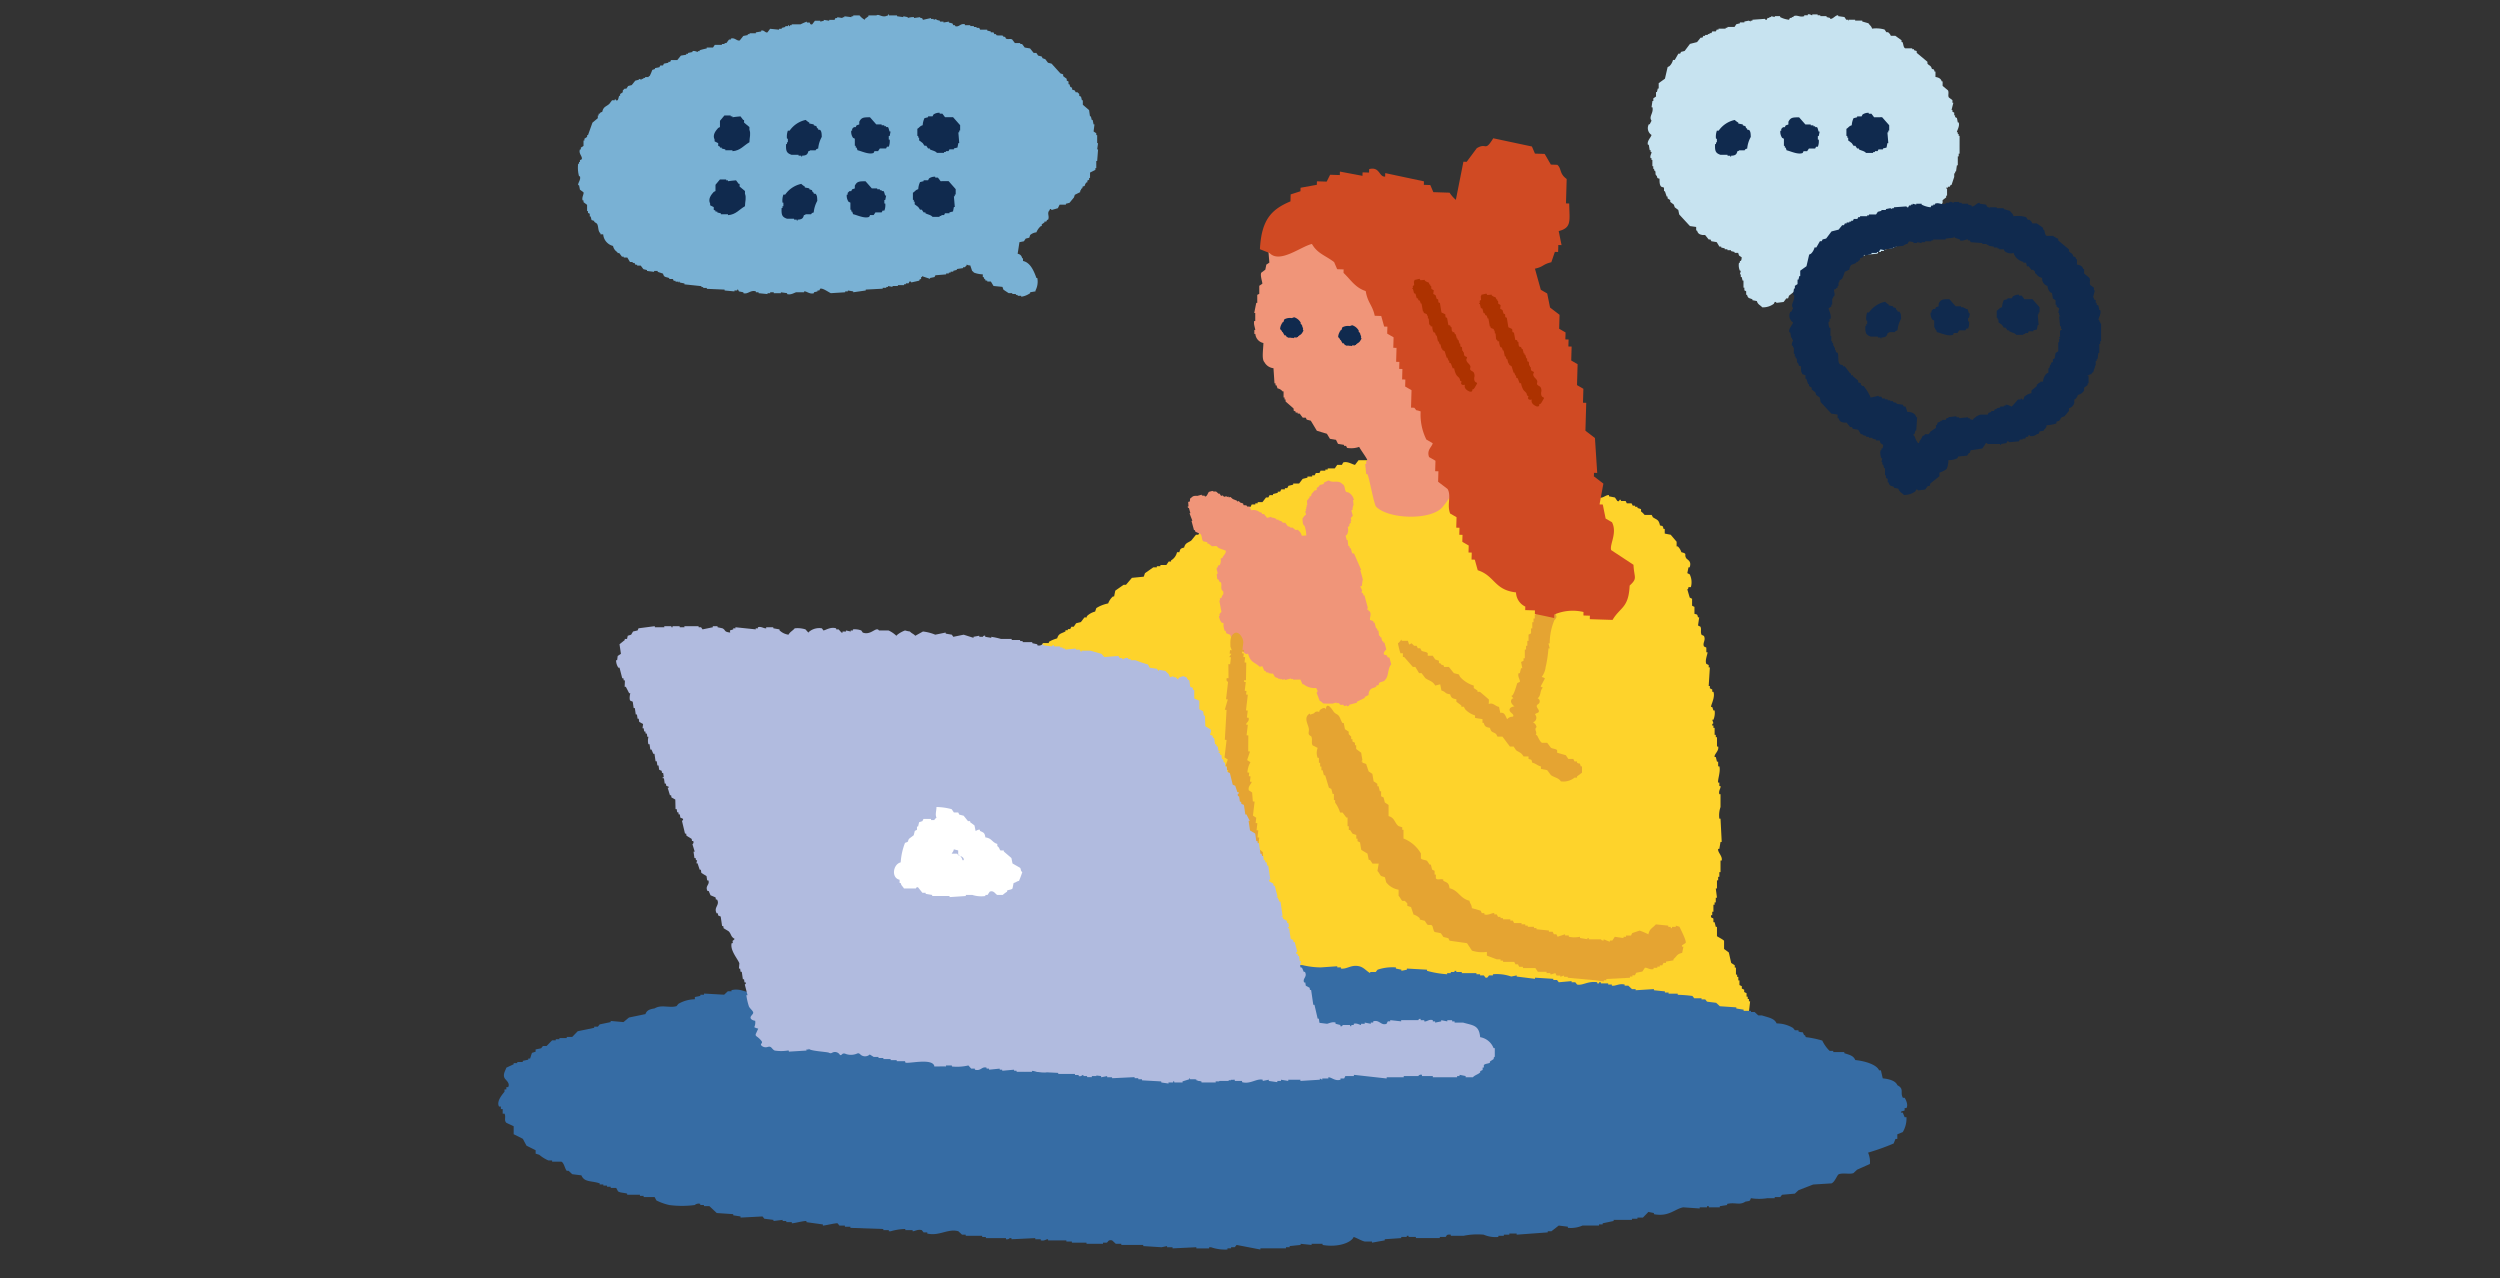
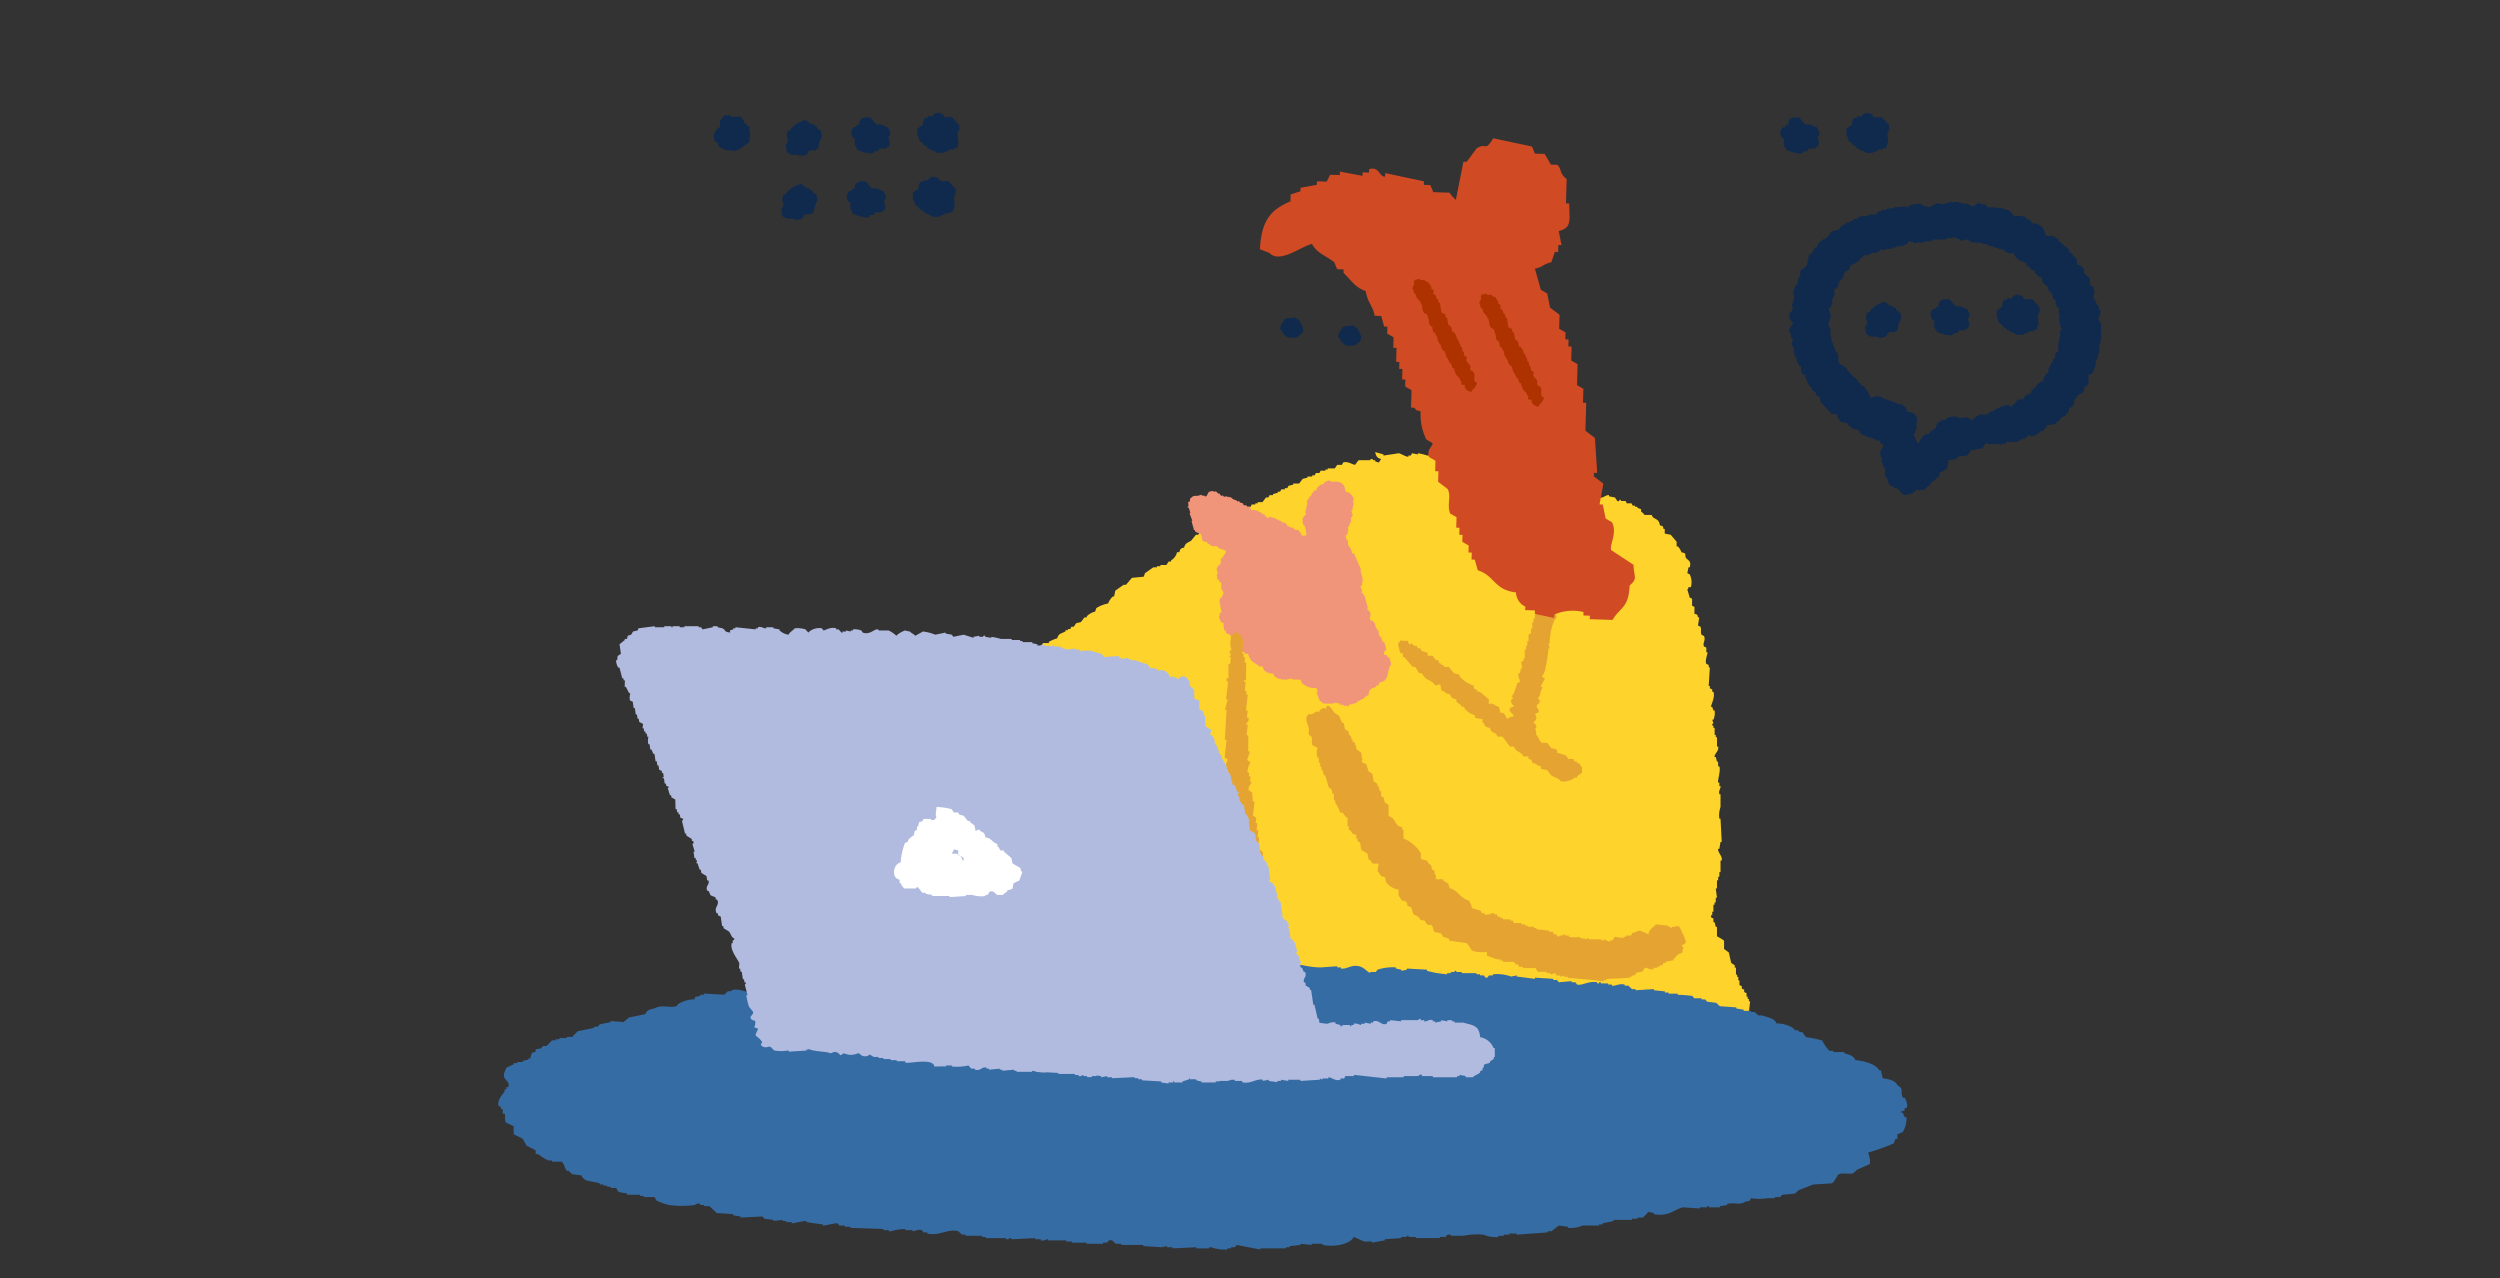
<svg xmlns="http://www.w3.org/2000/svg" width="176" height="90" viewBox="0 0 176 90">
  <rect x="0" y="0" width="176" height="90" fill="#333333" stroke="none" />
  <defs>
    <clipPath id="clip-path">
      <rect id="長方形_14505" data-name="長方形 14505" width="176" height="90" transform="translate(1035 3595)" fill="#fff" stroke="#707070" stroke-width="1" />
    </clipPath>
  </defs>
  <g id="マスクグループ_39080" data-name="マスクグループ 39080" transform="translate(-1035 -3595)" clip-path="url(#clip-path)">
    <g id="グループ_44300" data-name="グループ 44300" transform="translate(945.162 3300.864)">
      <g id="グループ_44293" data-name="グループ 44293" transform="translate(130.514 295.156)">
-         <path id="パス_85650" data-name="パス 85650" d="M192.328,314.706v.063l.692.063v-.063h.189v-.063h.063l.063.126.314.063v.063c.321.1.5-.249.88-.126v.063h.189v.063l.629.063v-.063h.189v-.063h.252v.063h.5v-.063l.44.063v.063c.252.079.488-.083.629-.126h.566v-.063h.063c.142.018.375.217.629.126v-.063l.252-.063v-.063h.126l.063-.126c.177-.067.618.269.755.314l1.006-.063v-.063h.189v-.063l.377.063v.063l.88-.126v-.063l1.195-.063v-.063h.251v-.063h.126v-.063l.314.063v-.063h.377v-.063h.44v-.063h.126v-.063h.189l.063-.126c.1-.034.117.061.126.063l.566-.126v-.063l.126-.063v-.126h.063v-.063l.566.189v-.063l.314-.063.063-.126.755-.063v-.063h.189v-.063h.126v-.063h.189v-.063l.252-.063v-.063l.44-.063v-.063h.126c.03-.018.052-.088.126-.126v-.063a.451.451,0,0,0,.251.063l.126.377c.019.031.087.052.126.126a1.959,1.959,0,0,0,.629.126v.189h.063c.042.156.03.1.126.189v.063h.126v.063h.252l.189.314.629.063.063.189c.015.019.357.243.377.252h.251v.063h.252v.063h.126v.063h.251v.063a1.415,1.415,0,0,0,.629-.251v-.063l.377-.063v-.063a1.348,1.348,0,0,0,.126-.88h-.063c-.17-.476-.425-1.093-.943-1.195V312.5h-.063a.355.355,0,0,0-.314-.315l.126-.817.314-.063.126-.189.251-.063.063-.189a.776.776,0,0,1,.44-.189,1.114,1.114,0,0,1,.314-.44h.063v-.126l.189-.126v-.063h.126l.063-.126h.063c.133-.265-.116-.472.126-.692v-.063c.088-.04.126.063.126.063l.44-.126.126-.252h.44v-.063l.252-.063.314-.377.063-.189.377-.189v-.126h.063V307.6h.063c.107-.173-.057-.116.189-.189a.507.507,0,0,1,.126-.252h.063v-.126l.126-.063v-.126h.063v-.377l.377-.189v-.126h.063v-.5h.063l.063-.817h-.063l.063-.44h-.063v-.566h-.063V303.7l-.189-.126q.031-.252.063-.5H218.3l-.063-.314h-.063l-.063-.251h-.063l-.063-.44-.44-.377v-.314h-.063l-.063-.251-.126-.063v-.126l-.126-.126h-.126l-.063-.126-.189-.063v-.126l-.126-.063-.063-.189h-.063v-.189l-.126-.063v-.126l-.251-.189v-.126l-.189-.063-.629-.692-.252-.063-.189-.251-.189-.063-.063-.126-.252-.063-.126-.189h-.189l-.252-.314-.377-.063-.189-.252h-.126v-.063h-.377l-.189-.251c-.127-.081-.283.012-.44-.063l-.063-.126h-.126v-.063c-.146-.076-.319.01-.5-.063v-.063h-.126l-.063-.126h-.189v-.063l-.252-.063v-.063h-.5l-.063-.126h-.189v-.063h-.189v-.063h-.252v-.063h-.377v-.063c-.329-.09-.4.229-.692.126v-.063h-.126l-.063-.126-.251-.063v-.063l-.377.063v-.063h-.251v-.063l-.251-.063v-.063l-.189.063v-.063h-.189v-.063l-.566.126-.063-.126H206.1v-.063l-.44.063v-.063a1.146,1.146,0,0,0-.44.063v-.063l-.314-.063v.063l-.44-.063V295.4H203.9v-.063h-.063v.063l-.189.063c-.3.051-.473-.173-.629-.063h-.566v.063l-.252.189v.063a1.191,1.191,0,0,1-.377-.314h-.44v.063h-.126v.063l-.5-.063v.063h-.126v.063l-.377-.063v.063h-.126l-.063.126h-.377v.063l-.377-.063v.063l-.251.063v-.063h-.377l-.189.251c-.166.053-.146-.107-.189-.126h-.189v-.063a3.434,3.434,0,0,0-.44.189h-.629v.063h-.126v.063h-.063v-.063h-.063v.063H196.6v.063l-.252.063v.063h-.189v.063l-.629-.063-.189.252c-.149.052-.23-.18-.44-.126v.063l-.377.063v.063h-.44v.063h-.126v.063l-.314.063-.251.314c-.19.069-.357-.227-.629-.126v.063h-.126l-.189.251h-.126v.063h-.189v.063h-.5l-.126.189h-.44v.063a5.124,5.124,0,0,0-.5.126v.063h-.126v.063c-.018,0-.244-.111-.377-.063v.063l-.314.063v.063h-.126v.063l-.377.063-.252.314h-.44l-.063.126h-.126v.063l-.314.063-.063.126H187.8l-.063.126-.314.063v.063l-.189.063a3.2,3.2,0,0,1-.189.44h-.063v.063h-.251v.063h-.126v.063h-.126v.063l-.189-.063v.063l-.252.063-.251.314-.251.063-.126.189h-.126l-.126.126v.126l-.189.126v.126h-.063c-.042.073-.059.28-.126.314-.1.053-.11-.057-.126-.063h-.063v.063H184.4l-.189.252c-.233.209-.414.18-.5.566-.156.043-.1.03-.189.126h-.063v.126H183.4v.189l-.377.314-.314.88h-.063v.126l-.189.126v.126h-.063v.377l-.189.126v.126h-.063c-.115.309.2.487.126.692l-.126.063v.126h-.063v.126h-.063a2.262,2.262,0,0,0,.063.88h.063c.075.261-.149.455-.126.629h.063l.063.314.252.189c.043.123-.141.357-.063.566h.063v.126l.251.189v.44h.063v.126l.126.063v.189h.063l.063.252.189.063v.063l.189.126c.136.208.043.506.252.692v.063h.189a.917.917,0,0,0,.692.817.666.666,0,0,0,.314.44v.063h.126l.189.251h.126v.063h.252l.189.314h.189v.063h.126l.063.126h.126v.063h.251l.189.251.252.063v.063l.5.063v-.063h.251v.063l.377.126c.077.284.182.211.44.314v.063h.252l.063.126h.126v.063h.189c.084.03-.024.044.063.063.065-.049-.024-.083.063-.063v.063l.314.063v.063l1.195.126v.063h.126v.063h.252v.063Z" transform="translate(-181.99 -295.338)" fill="#79b1d4" fill-rule="evenodd" />
        <g id="グループ_44291" data-name="グループ 44291" transform="translate(9.578 6.919)">
-           <path id="パス_85651" data-name="パス 85651" d="M427.879,366.251l-.189-.251H427.5v-.063a.682.682,0,0,0-.44.126l-.063.126h-.314v.063l-.252.063a1.328,1.328,0,0,0-.126.5c-.2.054-.222.161-.377.251v.5h.063v.126h.063v.189l.251.189.126.189h.126l.126.189h.126v.063c.186.1.365.1.5.251h.5V368.7h.126v-.063h.189l.063-.126h.314v-.063l.251-.063.063-.315h.063l-.063-.755h.063v-.126h.063v-.377l-.5-.566Z" transform="translate(-411.601 -365.937)" fill="#102a4e" fill-rule="evenodd" />
+           <path id="パス_85651" data-name="パス 85651" d="M427.879,366.251l-.189-.251H427.5v-.063a.682.682,0,0,0-.44.126l-.063.126h-.314v.063l-.252.063a1.328,1.328,0,0,0-.126.5c-.2.054-.222.161-.377.251v.5h.063v.126h.063v.189l.251.189.126.189h.126l.126.189h.126v.063c.186.1.365.1.5.251h.5V368.7h.126v-.063h.189l.063-.126h.314v-.063l.251-.063.063-.315l-.063-.755h.063v-.126h.063v-.377l-.5-.566Z" transform="translate(-411.601 -365.937)" fill="#102a4e" fill-rule="evenodd" />
          <path id="パス_85652" data-name="パス 85652" d="M279.778,369.686l.252.126V370l.126.063v.063h.126v.063l.252.063v.063h.5v.063c.56-.034.81-.42,1.195-.629.006-.357.112-.586,0-.88v-.189l-.377-.314v-.189h-.063l-.189-.251c-.142,0-.552.066-.566.063v-.063h-.126v-.063h-.44l-.314.377v.44l-.126.063c-.171.194-.417.485-.252.817Z" transform="translate(-279.723 -367.673)" fill="#102a4e" fill-rule="evenodd" />
          <path id="パス_85653" data-name="パス 85653" d="M378.7,370.65v.5h.063v.126h.063l.063.189c.247.046.8.327,1.132.189l.063-.126h.251l.126-.189h.44l.063-.126h.126a1.02,1.02,0,0,0,.063-.5h-.063v-.252h.063l.063-.314h-.063c-.036-.042-.061-.266-.126-.314H380.9v-.063h-.126v-.063h-.189v-.063h-.377l-.44-.5c-.458,0-.6.008-.755.314v.189l-.189.063-.063.126h-.126l-.126.126v.126h-.063a.756.756,0,0,0,.126.5Z" transform="translate(-368.774 -368.826)" fill="#102a4e" fill-rule="evenodd" />
          <path id="パス_85654" data-name="パス 85654" d="M333.837,371.762V371.7c-.092-.087-.081-.032-.126-.189l-.189-.063v-.063l-.314-.063v-.063a1.257,1.257,0,0,1-.251-.189,1.855,1.855,0,0,0-1.132.755H331.7a1.235,1.235,0,0,0-.063.566h.063v.252h-.063v.126h-.063c-.021.489.028.63.377.755h.5v.063h.189v.063h.063v-.063c.286-.007.388-.08.44-.314.123-.023.126-.063.126-.063h.377c.035-.015.005-.083.189-.126a2.055,2.055,0,0,1,.251-.817c-.006-.217-.008-.4-.126-.5Z" transform="translate(-326.488 -370.567)" fill="#102a4e" fill-rule="evenodd" />
        </g>
        <g id="グループ_44292" data-name="グループ 44292" transform="translate(9.264 11.421)">
          <path id="パス_85655" data-name="パス 85655" d="M424.671,412.187l-.189-.251h-.189v-.063a.682.682,0,0,0-.44.126l-.063.126h-.314v.063l-.252.063a1.328,1.328,0,0,0-.126.5c-.2.054-.222.161-.377.251v.5h.063v.126h.063v.189l.251.189.126.189h.126l.126.189h.126v.063c.186.1.365.1.5.251h.5v-.063h.126v-.063h.189l.063-.126h.314v-.063l.251-.063.063-.314h.063l-.063-.755h.063v-.126h.063v-.377l-.5-.566Z" transform="translate(-408.393 -411.873)" fill="#102a4e" fill-rule="evenodd" />
-           <path id="パス_85656" data-name="パス 85656" d="M276.57,415.622l.252.126v.189l.126.063v.063h.126v.063l.252.063v.063h.5v.063c.56-.034.81-.42,1.195-.629.006-.357.112-.586,0-.88v-.189l-.377-.314v-.189h-.063l-.189-.252c-.142,0-.552.066-.566.063v-.063H277.7V413.8h-.44l-.315.377v.44l-.126.063c-.171.194-.417.485-.252.818Z" transform="translate(-276.515 -413.609)" fill="#102a4e" fill-rule="evenodd" />
          <path id="パス_85657" data-name="パス 85657" d="M375.494,416.586v.5h.063v.126h.063l.063.189c.247.046.8.327,1.132.189l.063-.126h.252l.126-.189h.44l.063-.126h.126a1.021,1.021,0,0,0,.063-.5h-.063V416.4h.063l.063-.314h-.063c-.036-.042-.061-.266-.126-.314h-.126v-.063h-.126v-.063h-.189v-.063H377l-.44-.5c-.458,0-.6.008-.755.314v.189l-.189.063-.063.126h-.126l-.126.126v.126h-.063a.756.756,0,0,0,.126.5Z" transform="translate(-365.566 -414.762)" fill="#102a4e" fill-rule="evenodd" />
          <path id="パス_85658" data-name="パス 85658" d="M330.629,417.7v-.063c-.092-.087-.081-.032-.126-.189l-.189-.063v-.063l-.314-.063v-.063a1.258,1.258,0,0,1-.251-.189,1.855,1.855,0,0,0-1.132.755h-.126a1.235,1.235,0,0,0-.063.566h.063v.251h-.063v.126h-.063c-.021.489.028.63.377.755h.5v.063h.189v.063h.063v-.063c.286-.007.388-.08.44-.314.123-.023.126-.063.126-.063h.377c.035-.015.005-.083.189-.126a2.054,2.054,0,0,1,.251-.817c-.006-.217-.008-.4-.126-.5Z" transform="translate(-323.28 -416.503)" fill="#102a4e" fill-rule="evenodd" />
        </g>
      </g>
      <g id="グループ_44295" data-name="グループ 44295" transform="translate(205.837 295.137)">
-         <path id="パス_85659" data-name="パス 85659" d="M954.423,304.327h.063l.063.377h.063v.126h.063c.027.117-.127.246-.063.44h.063v.126h.063v.44h.063v.189h.063v.126h.063c.083.209-.039.23.126.377.048.171.015.143.189.189,0,.242,0,.454.126.566l.189.063v.251h.063l.126.377h.063v.126l.189.126v.126l.252.189.063.189.251.189.063.314.755.818.44.063v.251h.063c.057.211.156.274.377.315h.189l.252.314h.126l.063.126.377.063.189.314h.126v.063l.251.063v.063h.189v.063h.252v.063l.251.063v.063h.251l.063.189.189.126c-.019.142-.007.164-.063.252H960.9v.126h-.063a.953.953,0,0,0,.063.566h.063l-.063.251h.063v.189h.063l.063.251h.063v.5h.063v.189l.126.063v.251h.063c.065.265.143.214.377.315v.063l.314.063c.066.251.238.275.377.44a1.261,1.261,0,0,0,.817-.251l.063-.126a.1.1,0,0,1,.126.063l.5-.063.189-.252h.126l.063-.189.629-.5V314.2a1.7,1.7,0,0,0,.5-.252,1.341,1.341,0,0,0,.126-.629,1.4,1.4,0,0,0,.629-.126l.063-.126.629-.063.126-.189h.063l.063-.189.817-.126a3.279,3.279,0,0,0,.252-.377h.063c.088-.01-.024.046.063.063h.88v.063h.063v-.063l.377-.063.063-.126c.1-.034.114.061.126.063l.692-.063.063-.126h.189v-.063h.189l.063-.126h.126l.063-.126h.063v.063a.565.565,0,0,0,.5-.126c.171-.048.143-.015.189-.189l.314-.063v-.063a.382.382,0,0,0,.189-.314,2.547,2.547,0,0,0,.692-.126v-.126c.331-.074.2-.144.377-.314l.189-.063.315-.377v-.189a.528.528,0,0,0,.377-.377v-.251h.063c.084-.12.149-.143.189-.314a.6.6,0,0,0,.44-.314v-.189l.251-.189v-.126h.063v-.5h-.063v-.063h.126v-.063h.126l.063-.126h.063l.189-.566v-.251h.063v-.126h.063l.063-.44h.063v-.629h.063v-.189h.063V303.7h-.063v-.126h-.063v-.126h-.063c-.01-.115.217-.412.126-.692h-.063l-.063-.314-.126-.063v-.126h-.063v-.189l-.126-.063v-.126H975.8l.126-.5h-.063v-.189l-.252-.189c-.087-.137.022-.335-.063-.5l-.377-.314v-.315h-.063c-.056-.207-.226-.278-.44-.314v-.377h-.063c-.048-.171-.015-.143-.189-.189-.071-.271-.2-.217-.314-.377v-.126l-.755-.629v-.126l-.189-.063V297.6h-.126v-.063h-.5c-.131-.068-.117-.308-.189-.44h-.063v-.126l-.44-.314h-.314l-.063-.126c-.013-.011-.126-.126-.126-.126h-.126l-.126-.189a2.112,2.112,0,0,0-.88-.063c-.054-.2-.161-.222-.251-.377l-.44-.126v-.063h-.5v-.063h-.44c-.088.015.025.078-.063.063v-.063h-.126l-.126-.189-.44-.063v-.063c-.189-.019-.381.294-.566.252V295.4l-.252-.063v-.063h-.44v-.063h-.189v-.063h-.377v.063c-.072.009-.163-.107-.315-.063v.063h-.251v.063c-.33.1-.469-.112-.755,0v.063h-.126v.063h-.126l-.063.126a1.773,1.773,0,0,1-.629-.189v-.063h-.377v.063l-.251-.063v.063h-.126v.063h-.126l-.063.126c-.1.035-.114-.06-.126-.063l-.88.063v.063h-.126v.063l-.126-.063-.314.063v.063H960.9v.063l-.252.063-.126.189h-.5v.063h-.126v.063h-.5v.063h-.126l-.063.126h-.252l-.063.126h-.126v.063h-.126v.063h-.189v.063h-.126l-.063.126h-.126l-.252.314-.5.126-.377.5-.252.063-.063.126h-.126l-.251.44h-.126a.894.894,0,0,1-.251.44l-.126.063-.189.818-.44.314v.377h-.063l-.063.251h-.063v.314l-.189.126v.189h-.063l-.063.44h.063c.1.405-.281.66-.063.943l-.126.252h-.063a.57.57,0,0,0,.189.755C954.621,303.843,954.348,304.053,954.423,304.327Z" transform="translate(-954.41 -295.137)" fill="#c7e3f0" fill-rule="evenodd" />
        <g id="グループ_44294" data-name="グループ 44294" transform="translate(4.741 6.942)">
          <path id="パス_85660" data-name="パス 85660" d="M1099.1,366.28l-.189-.252h-.189v-.063a.683.683,0,0,0-.44.126l-.063.126h-.314v.063l-.252.063a1.327,1.327,0,0,0-.126.5c-.2.054-.222.161-.377.252v.5h.063v.126h.063v.189l.252.189.126.189h.126l.126.189h.126v.063c.186.1.365.1.5.251h.5v-.063h.126v-.063h.189l.063-.126h.314v-.063l.251-.063.063-.314h.063l-.063-.755h.063v-.126h.063v-.377l-.5-.566Z" transform="translate(-1087.903 -365.966)" fill="#102a4e" fill-rule="evenodd" />
          <path id="パス_85661" data-name="パス 85661" d="M1049.923,370.68v.5h.063v.126h.063l.063.189c.247.046.8.327,1.132.189l.063-.126h.251l.126-.189h.44l.063-.126h.126a1.021,1.021,0,0,0,.063-.5h-.063v-.251h.063l.063-.314h-.063c-.036-.042-.061-.266-.126-.314h-.126V369.8H1052v-.063h-.189v-.063h-.377l-.44-.5c-.458,0-.6.007-.755.314v.189l-.189.063-.063.126h-.126l-.126.126v.126h-.063a.755.755,0,0,0,.126.5Z" transform="translate(-1045.076 -368.856)" fill="#102a4e" fill-rule="evenodd" />
-           <path id="パス_85662" data-name="パス 85662" d="M1005.058,371.791v-.063c-.092-.087-.081-.032-.126-.189l-.189-.063v-.063l-.315-.063v-.063a1.258,1.258,0,0,1-.252-.189,1.855,1.855,0,0,0-1.132.755h-.126a1.235,1.235,0,0,0-.063.566h.063v.252h-.063v.126h-.063c-.021.489.028.631.377.755h.5v.063h.189v.063h.063v-.063c.286-.007.388-.08.44-.314.123-.023.126-.063.126-.063h.377c.035-.015.005-.083.189-.126a2.057,2.057,0,0,1,.251-.817c-.006-.217-.008-.4-.126-.5Z" transform="translate(-1002.79 -370.596)" fill="#102a4e" fill-rule="evenodd" />
        </g>
      </g>
      <g id="グループ_44297" data-name="グループ 44297" transform="translate(215.796 308.344)">
        <path id="パス_85663" data-name="パス 85663" d="M1056.046,439.093h.063l.063.377h.063v.126h.063c.027.117-.127.246-.063.44h.063v.126h.063v.44h.063v.189h.063v.126h.063c.083.209-.039.23.126.377.048.171.015.143.189.189,0,.242,0,.454.126.566l.188.063v.252h.063l.126.377h.063v.126l.189.126v.126l.251.189.063.189.252.189.063.314.755.817.44.063v.251h.063c.057.211.156.274.377.314h.189l.252.314h.126l.063.126.377.063.189.314h.126v.063l.252.063v.063h.188v.063h.252v.063l.252.063v.063h.251l.063.189.189.126c-.019.142-.007.164-.063.251h-.063v.126h-.063a.952.952,0,0,0,.063.566h.063l-.063.252h.063v.189h.063l.063.251h.063v.5h.063v.189l.126.063v.251h.063c.065.265.142.214.377.314v.063l.314.063c.066.251.238.275.377.44a1.262,1.262,0,0,0,.818-.252l.063-.126a.1.1,0,0,1,.126.063l.5-.063.189-.251h.126l.063-.189.629-.5v-.252a1.7,1.7,0,0,0,.5-.251,1.342,1.342,0,0,0,.126-.629,1.4,1.4,0,0,0,.629-.126l.063-.126.629-.063.126-.189h.063l.063-.189.817-.126a3.268,3.268,0,0,0,.252-.377h.063c.088-.01-.024.046.063.063h.88v.063h.063v-.063l.377-.063.063-.126c.1-.034.114.061.126.063l.692-.063.063-.126h.189v-.063h.189l.063-.126h.126l.063-.126h.063v.063a.565.565,0,0,0,.5-.126c.171-.048.143-.015.189-.189l.314-.063v-.063a.382.382,0,0,0,.189-.314,2.551,2.551,0,0,0,.692-.126v-.126c.331-.075.2-.144.377-.315l.189-.063.314-.377v-.189a.528.528,0,0,0,.377-.377v-.252h.063c.084-.12.149-.143.188-.314a.6.6,0,0,0,.44-.314v-.189l.252-.189v-.126h.063v-.5h-.063v-.063h.126v-.063h.126l.063-.126h.063l.189-.566v-.252h.063v-.126h.063l.063-.44h.063v-.629h.063v-.189h.063v-1.258h-.063v-.126h-.063v-.126h-.063c-.01-.115.217-.412.126-.692h-.063l-.063-.314-.126-.063v-.126h-.063v-.189l-.126-.063v-.126h-.063l.126-.5h-.063v-.189l-.252-.189c-.087-.137.022-.335-.063-.5l-.377-.314v-.314h-.063c-.056-.207-.225-.278-.44-.314v-.377h-.063c-.048-.171-.015-.143-.189-.189-.071-.271-.2-.217-.314-.377v-.126l-.755-.629v-.126l-.189-.063v-.063h-.126V432.3h-.5c-.131-.069-.117-.308-.189-.44h-.063v-.126l-.44-.314h-.314l-.063-.126c-.013-.011-.126-.126-.126-.126h-.126l-.126-.189a2.114,2.114,0,0,0-.88-.063c-.054-.2-.161-.222-.251-.377l-.44-.126v-.063h-.5v-.063h-.44c-.088.015.025.078-.063.063v-.063h-.126l-.126-.189-.44-.063v-.063c-.189-.019-.381.294-.566.252v-.063l-.252-.063v-.063h-.44v-.063h-.189v-.063h-.377v.063c-.072.009-.163-.107-.314-.063v.063h-.251v.063c-.33.1-.469-.112-.755,0v.063h-.126v.063h-.126l-.063.126a1.774,1.774,0,0,1-.629-.189v-.063h-.377v.063l-.252-.063v.063h-.126v.063h-.126l-.063.126c-.1.035-.114-.06-.126-.063l-.88.063v.063h-.126v.063l-.126-.063-.314.063v.063h-.314v.063l-.251.063-.126.189h-.5v.063h-.126v.063h-.5v.063h-.126l-.063.126h-.251l-.063.126h-.126v.063h-.126v.063h-.189v.063h-.126l-.063.126h-.126l-.252.314-.5.126-.377.5-.251.063-.063.126h-.126l-.252.44h-.126a.892.892,0,0,1-.252.44l-.126.063-.189.817-.44.314v.377h-.063l-.063.252h-.063v.314l-.189.126v.189h-.063l-.063.44h.063c.1.405-.281.66-.063.943l-.126.251h-.063a.57.57,0,0,0,.189.755C1056.244,438.609,1055.971,438.819,1056.046,439.093Zm2.767-.755h.063v-.189h.063c.089-.293-.151-.678-.126-.755l.189-.126v-.126h.063v-.44h.063v-.126h.063c.089-.226,0-.24,0-.5.157-.04.1-.03.189-.126h.063v-.126h.063v-.252h.063v-.126l.189-.126a2.416,2.416,0,0,0,.188-.5c.171-.043.142-.085.315-.126.088-.452.179-.32.5-.5v-.063h.126v-.063l.126-.063v-.126l.189-.063.126-.189.063.063.44-.126V433.5h.377v-.063h.126l.126-.189.314.063v-.063l.566-.063v-.063h.189v-.063l.566-.063v-.063h.126v-.063h.126l.126-.189.314.063v.063h.252v-.063l.314.063v-.063h.252v-.063h.44v-.063h.126v-.063h.88v-.063l.566-.063v-.063h.063v.063l.377.126v.063c.215.077.432-.1.566-.063v.063h.126l.063.126.817.063v.063h.314v.063h.126v.063l.377.063v.063h.251v.063h.126v.063h.314l.063.126a.653.653,0,0,0,.629.126.942.942,0,0,0,.692.629v.063h.189l.063.251h.126l.189.252h.126l.126.126v.126h.063a.674.674,0,0,0,.44.314.532.532,0,0,0,.377.566.677.677,0,0,0,.189.44l.126.063.063.377.189.126v.314h.063v.126l.189.126-.063.314h.063v.189h.063v.063h-.063l.063.692h.063v.189h.063v.063l-.126.063v.44h-.063v.063h.063v.063h-.063v.252h-.063v.629l-.189.126-.063.377-.126.063v.189l-.126.063v.126h-.063l-.063.251h-.063v.314l-.126.063a.857.857,0,0,0-.252.566h-.189v.063c-.157.043-.1.033-.189.126h-.063v.126l-.377.314v.189a.966.966,0,0,0-.5.251l-.063.189c-.095.049-.126-.063-.126-.063h-.063v.063h-.189l-.44.5c-.026.01-.312-.163-.44-.126v.063h-.126v.063h-.251v.063l-.251.063v.063h-.126l-.063.126h-.189v.063l-.189.063-.063.126h-.5a1.123,1.123,0,0,0-.566.377l-.189-.063v-.063h-.126v-.063l-.629.063v-.063h-.189V445l-.566.063v.063h-.126l-.063.126h-.251v.063h-.126v.063l-.189.063-.063.189h-.063v.189l-.377.252-.126.189h-.251c-.057.028.006.083-.189.126-.06.225-.2.277-.251.5h-.063a1.509,1.509,0,0,1-.252-.5c-.03-.047-.085,0-.063-.126h.063l.063-.251h.063q.031-.472.063-.943h-.063c-.064-.257-.312-.375-.629-.377l-.126-.377h-.126l-.063-.126-.44-.063v-.063l-.252-.063v-.063h-.189v-.063h-.189v-.063h-.189v-.063h-.189l-.063-.126h-.189v-.063l-.566.126a3.222,3.222,0,0,0-.5-.817h-.126V442.8h-.063v-.126l-.189-.063v-.126l-.377-.314v-.063h-.126v-.126h-.063l-.377-.5h-.126v-.063c-.128-.073-.14,0-.251-.126-.127-.143-.037-.57-.126-.755l-.126-.063v-.126h-.063v-.189h-.063v-.126h-.063v-.189h-.063v-.126H1059v-.377h-.063v-.566h-.063A.8.8,0,0,1,1058.813,438.339Z" transform="translate(-1056.033 -429.902)" fill="#102a4e" fill-rule="evenodd" />
        <g id="グループ_44296" data-name="グループ 44296" transform="translate(5.363 6.535)">
          <path id="パス_85664" data-name="パス 85664" d="M1207.068,496.9l-.189-.252h-.189v-.063a.682.682,0,0,0-.44.126l-.063.126h-.314v.063l-.252.063a1.328,1.328,0,0,0-.126.5c-.2.054-.222.161-.377.251v.5h.063v.126h.063v.189l.252.189.126.189h.126l.126.189H1206v.063c.186.1.365.1.5.252h.5v-.063h.126v-.063h.189l.063-.126h.314V499.1l.252-.063.063-.314h.063q-.031-.377-.063-.755h.063v-.126h.063v-.377l-.5-.566Z" transform="translate(-1195.871 -496.581)" fill="#102a4e" fill-rule="evenodd" />
          <path id="パス_85665" data-name="パス 85665" d="M1157.891,501.294v.5h.063v.126h.063l.063.189c.247.046.8.327,1.132.189l.063-.126h.251l.126-.189h.44l.063-.126h.126a1.022,1.022,0,0,0,.063-.5h-.063v-.251h.063l.063-.314h-.063c-.036-.042-.061-.266-.126-.314h-.126v-.063h-.126v-.063h-.189v-.063h-.377l-.44-.5c-.458,0-.6.007-.755.314v.189l-.189.063-.063.126h-.126l-.126.126v.126h-.063a.756.756,0,0,0,.126.5Z" transform="translate(-1153.045 -499.47)" fill="#102a4e" fill-rule="evenodd" />
          <path id="パス_85666" data-name="パス 85666" d="M1113.026,502.406v-.063c-.092-.087-.081-.032-.126-.189l-.189-.063v-.063l-.314-.063V501.9a1.252,1.252,0,0,1-.252-.189,1.854,1.854,0,0,0-1.132.755h-.126a1.242,1.242,0,0,0-.063.566h.063v.251h-.063v.126h-.063c-.021.489.028.631.377.755h.5v.063h.188v.063h.063v-.063c.286-.007.388-.08.44-.314.123-.023.126-.063.126-.063h.377c.035-.015.005-.083.189-.126a2.055,2.055,0,0,1,.252-.817c-.006-.217-.008-.4-.126-.5Z" transform="translate(-1110.758 -501.211)" fill="#102a4e" fill-rule="evenodd" />
        </g>
      </g>
      <g id="グループ_44299" data-name="グループ 44299" transform="translate(124.921 303.866)">
        <path id="パス_85667" data-name="パス 85667" d="M399.366,650.433l.084-.819h-.084c-.067-.15-.055-.313-.167-.41l-.251-.082.084-.737h-.084v-.164h-.084v-.164h-.083v-.246l-.167-.082v-.164l-.167-.082v-.164l-.167-.082v-.328H398.2v-.246h-.083V646.5h-.083v-.492h-.084v-.164l-.251-.164-.167-.737-.334-.246v-.573c-.042-.082-.486-.3-.5-.328v-.655h-.084l-.083-.328h-.084v-.246c-.042-.085-.2,0-.167-.246h.084v-.246h.083v-.491h.084v-.164h.083v-.328h.084l-.084-.655h.084v-.573h.083v-.246h.084v-.328h.083v-.819h.084c.068-.325-.3-.572-.251-.819h.084l.083-.491h.084q-.042-.819-.084-1.638h-.083a1.775,1.775,0,0,1,.083-.819v-.9h-.083c-.072-.264.116-.414.083-.573h-.083v-.246h-.084c-.05-.2.192-.8.084-1.147h-.084v-.328h-.083l-.084-.328h-.083c-.041-.21.322-.411.251-.737h-.083v-.655h-.084v-.164h-.083v-.492h-.084v-.164h-.083a.134.134,0,0,1,.083-.164l-.083-.246h.083a1.224,1.224,0,0,0,.084-.655h-.084l-.083-.246h-.084c-.032-.107.311-.687.167-1.065h-.083v-.164l-.167-.082v-.164h-.083l.083-1.311h-.083v-.164l-.167-.082c-.113-.252.1-.694.084-.819h-.084v-.328l-.167-.082c-.113-.272.148-.415,0-.737l-.167-.082c-.1-.21.014-.4-.084-.573l-.167-.082.083-.573h-.083c-.064-.223-.02-.187-.251-.246v-.491l-.167-.082v-.491l-.167-.082-.167-.573c.094-.093.036,0,.083-.164h.167a1.255,1.255,0,0,0-.084-.9l-.167-.082.083-.41h.083c.155-.458-.169-.516-.251-.655-.16-.272.128-.29-.334-.41a.993.993,0,0,0-.251-.41h-.083v-.328l-.418-.491-.418-.082v-.328h-.084c-.064-.223-.02-.187-.251-.246-.089-.416-.2-.382-.5-.573l-.083-.164h-.5a1.342,1.342,0,0,0-.251-.246v-.164l-.251-.082v-.082h-.167v-.082h-.167l-.083-.164h-.334l-.083-.164h-.334v-.082h-.083c-.039.031-.023.146-.167.082l-.167-.246-.418-.082v-.082c-.213-.042-.427.242-.668.164v-.082h-.167l-.167-.328-.334-.082v-.082l-.251.082v-.082l-.418-.082a.227.227,0,0,1-.251.082v-.082h-.251v-.082h-.167V612.1l-.5-.164v-.082l-.668.082-.167-.246-.919-.164-.084-.164-.418-.082V611.2l-.418.082v.082h-.418c-.062-.231-.149-.235-.251-.41-.182-.033-.158-.079-.167-.082h-.418v-.082h-.167V610.7h-.5v-.082h-.167v-.082l-.334.082v-.082l-.334-.082v-.082h-.251v-.082l-.167.082v-.082H379.9v-.082h-.167v-.082a1.362,1.362,0,0,1-.585.082v-.082h-.167v-.082c-.258-.091-.615.08-.752.082l-.084-.164H377.9v-.082h-.084v.082h-.585v-.082l-.919.082a4.278,4.278,0,0,0-.668-.164v.082l-.418-.082-.083.164h-.167v.082c-.126.03-.547-.222-.668-.246l-1.086.164v-.082l-.585-.164c.057.282.133.425.418.491l-.167.246-.251-.082v-.082h-.167v-.082H372.3v.082h-.835l-.251.328c-.2-.032-.539-.282-.835-.164l-.084.164h-.334l-.167.246h-.5v.082h-.167v.082h-.334l-.084.164h-.251l-.084.164H368.2v.082h-.334v.082l-.334.082-.251.328h-.418v.082l-.334.082-.083.164h-.167v.082h-.251l-.083.164h-.167v.082l-.334.082v.082H365.2l-.084.164h-.167l-.251.328h-.334v.082h-.167v.082h-.251l-.083.164-.418.082-.084.164-.418.082v.082h-.167v.082h-.167l-.084.164h-.251v.082l-.334.082-.084.164h-.167v.082l-.418.082-.083.164h-.167l-.083.164c-.293.164-.275-.132-.418.328h-.251l-.083.164h-.167l-.334.41c-.246.174-.415.153-.5.492-.241.059-.277.088-.334.328h-.167a.878.878,0,0,1-.418.573v.082H358.1l-.167.246h-.418v.082h-.251v.082h-.251l-.585.41-.084.246-.835.082-.418.491h-.167l-.585.41-.083.41h-.084a1.209,1.209,0,0,0-.334.491,2.424,2.424,0,0,0-.835.328l-.084.246a1.229,1.229,0,0,0-.585.328v.082h-.167l-.25.328-.334.082-.167.246h-.167l-.084.164H351v.082h-.167v.082c-.292.163-.481.128-.585.492a2.259,2.259,0,0,0-.585.246v.082h-.418l-.084.164-.251.164v.082h-.167l-.167.246-.334.082-.418.492h-.167l-.083.164-.752.164v.082h-.167l-.418.491c-.249.148-.384-.133-.752,0v.082l-.5.164v.082l-.334.246v.246h-.167v-.082l-.418.082v.082a.384.384,0,0,0-.251.328l-.585.164-.167.246h-.251l-.084.164h-.167l-.083.164h-.167l-.251.328c-.348.241-.553.147-.668.655h-.334l-.084.164H340.8l-.167.491h-.251c-.128.152-.5.3-.585.41v.164l-.167.082-.083.246-.418.082-.251.41h-.167c-.36.212-.487.256-.585.737H337.8v.082a.941.941,0,0,0-.668.819h-.167c-.033.174-.082.158-.083.164v.41c-.191.365-.688.172-.835.819h-.334c-.078.1-.278.167-.334.246-.076.106-.059.325-.167.41h-.167l-.084.164-.5.164-.251.328h-.167l-.418.492h-.167l-.251.328-.334.082-.084.164-.5.41v.328c-.684.009-.533.164-.835.491l-.334.246v.164l-.167.082v.246h-.083c-.091.174-.022.2-.167.328l.084.492.167.082v.491h.084v.164l.251.164v.41h.084v.164l.334.246v.164l.167.082.084.328.167.082.084.41.585.41v.082h.167l.083.246h.084v.164h.083l.084.491.25.164v.164l.334.164v.246a.652.652,0,0,0,.5.328,1.143,1.143,0,0,0,.251.573l.167.082v.246a.993.993,0,0,0,.418.164c.1.466.254.328.5.573l.083.246h.084l.251.328h.251v.082l.334.082v.573h.083c.1.372.348.34.668.492v.082h.334l.083.164h.167l.167.246h.167v.082c.431.163.58-.251.919-.164v.082h.251v.082l.585-.082v-.082h.418v-.082h.084c.1.063-.032.105.084.082v-.082l.418-.082c.087-.056.3-.475.334-.492.068-.029.678.173.919.082v-.082h.167l.084-.164h.167v-.082l.752-.164v-.082h.167l.083-.164.418-.082.083-.164h.167v-.082l.251-.164v-.246l.418-.082v-.082l.251-.082a1.436,1.436,0,0,0,0-.737l.251-.082v-.082h.167l.083-.164h.334v-.082l.334-.082v-.082h.167l.167-.328h.251v-.082c.332-.139.378.062.5-.328l.251-.082v-.082h.167v-.082c.394-.2.7-.062.835-.573.4-.028.747-.142.835-.491l.585-.082v-.082c.253-.066.287-.153.334-.409a1.651,1.651,0,0,0,.668-.164l.167-.246.752-.246.167-.328.418-.082.083-.164a1.187,1.187,0,0,1,.585-.246c.078-.3.149-.175.167-.573h.585c.19-.067.32-.262.585-.328.028-.116.094-.362.167-.41h.251v-.082h.167a.961.961,0,0,0,.5-.655,4.4,4.4,0,0,0,.585-.164l.251-.737a.846.846,0,0,0,.5-.164l.084-.164.418-.082.251-.328.167-.082v-.164c.1-.12.205-.046.334-.246h.083v.328l.334.246v.082h.167l.084.41.167.082c.034.1-.131.409,0,.655h.084l.083.246.167.082.083,1.229h.084l.167.492h.084v.328l.251.164v.573h.084v.164h.083l.084.41.167.082v.491h.084v.164h.084l.083.41.251.164v.491h.083v.164h.084v.491h.083l.084.246.251.082c-.027.328-.146.576,0,.9h.084v.164l.167.082v.41h.084v.164l.167.082v.655h.084v.246l.167.082.084.41.251.164.083.246h.084l-.084.9h.084v.164l.251.164c.081.169-.085.547-.083.573h.083l.084.491h.083v.164h.084l-.084.655h.084v.164h.084v.164l.167.082.083.655h.084v.164l.167.082v.246h.084l-.167.491h-.083v.491h.083v.164l.251.164v.082h.167l.167.246h.083v.41h.084c.132.341.045.47.418.573a1.418,1.418,0,0,0,.919.9l.251-.082.167.246.5.082.167.246h.334v.082h.251v.082h.5l.084.164h.167v.082a.88.88,0,0,0,.919-.328c.219.18.251.408.585.491v.082c.3.172.609-.191.752-.164v.082l.334.082v.082c.493.176.788-.2,1-.328v.164h.167l.084.164c.307.13.724-.127.919-.082v.082h.167v.082h.5v-.082c.2-.048.363.091.418.082v-.082h.251V656.9c.363-.081.552.3,1,.164v-.082h.251V656.9h.167v-.082l.418.082v.082a.941.941,0,0,0,1.086-.491c.378.042.544.255.835.328.24.06.751-.256.835-.246v.082l.5.082v-.082h.251v-.082h1.17v-.082h.167v-.082h.167l.084-.164c.14-.043.15.078.167.082h.418v.082c.291.062.419-.22.668-.164v.082l.334.082v.082l.585-.082v-.082l.251.082v.082c.529.164.805-.379,1.17-.246l.083.164h.334v.082c.111,0,.14-.094.334-.082s.316.144.585.082a.226.226,0,0,1,.251-.082v.082h.418v-.082l1.17.082h.083v-.082l.919-.082v.082h1.253v-.082h.167v-.082l.919.082v-.082h.167v-.082h.251l.084-.164h.668v.082a1.663,1.663,0,0,0,.752-.082c.192-.049.37.091.418.082V656l.418-.082.084-.164.083.082,1-.082v-.082h.167v-.082h.585v-.082l.334-.082v-.082h.167l.167-.246h.083l.084-.246a1.138,1.138,0,0,0,1-.164l.083-.246.418-.082v-.082c.281-.242.024-.078.167-.328l.167-.082.084-.328.167-.082V653.3h.084v-.491l.167-.082v-.164h.084v-.492h.084v-.164h.083a4.249,4.249,0,0,0-.167-1.229Z" transform="translate(-310.906 -587.62)" fill="#fed32b" fill-rule="evenodd" />
-         <path id="パス_85668" data-name="パス 85668" d="M670.333,435.759v.284h.071a.707.707,0,0,0,.567.638c-.01.463-.133,1.147.071,1.348a.823.823,0,0,0,.638.426l.071,1.064h.071v.142h.071l.071.213a.588.588,0,0,1,.355.213h.071v.426h.071v.142h.071v.142l.567.5v.142l.142.071v.071h.142v.071h.142l.213.284h.213l.071.142.284.071.426.709.709.213.213.355.426.071.142.284.426.071v.071h.142l.071.142a1.7,1.7,0,0,0,.851-.071c.083.176.562.824.567.922v.071h-.071v.213h-.071l.071.709h.071c.1,0,.469,2.144.63,2.3.877.869,3.714.96,4.607.093a6.015,6.015,0,0,0,1.359-5.305H684.8v-.213h-.071V442.5h-.071v-.142h-.071v-.142l-.142-.071v-.355h-.071l-.071-.426.142-.071.071-.355a2.082,2.082,0,0,1,.5-.071c.122-.139.17-.061.284-.142v-.071l.142-.071v-.142l.284-.213.071-.284h.071a.559.559,0,0,0,.142-.284h.071v-.5c.193-.049.16-.1.355-.142v-.142l.142-.071c.093-.221-.063-.588-.071-.709l.284-.213.142-.638H687v-.142h.071v-.638H687v-.142h-.071c-.011-.1.053.028.071-.071v-.284h.071l-.142-.426H687V435.4h.071v-.142h.071a1.081,1.081,0,0,0-.071-.567H687a.193.193,0,0,1,.071-.213l-.142-.922h-.071v-.142l-.355-.284c-.095-.2.069-.537.071-.638H686.5a.638.638,0,0,0-.5-.638l-.213-.709.071-.567h-.071v-.213l-.284-.213c-.092-.178.012-.4-.142-.567a.478.478,0,0,0-.355-.284v-.426l-.142-.071-.071-.213h-.142v-.071l-.213-.071-.071-.284-.213-.142v-.071h-.142l-.284-.355H683.6v-.071h-.425l-.284-.355-.709-.142v-.071h-.355l-.071-.142-.355-.071-.071-.142c-.427-.186-1.238.256-1.49.142l-.142-.213-.284-.071V426.4l-.638.071v.071l-.213.071v-.071l-.284-.071V426.4l-1.064.142-.142.213c-.059.016-.371-.232-.638-.142v.071h-.142v.071h-.5v.071h-.142v.071l-.213.071c-.046.168-.02.133-.142.213v.071l-.426-.071v.071l-.284.071v.071h-.5v.071l-.284.071-.142.213-.284.071a4.668,4.668,0,0,1-.425.284,1.36,1.36,0,0,0-.142.5.972.972,0,0,0-.851.5v.213l-.284.213v.142h-.071v.213l-.213.142v.142h-.071q.035.426.071.851l-.213.142-.071.355-.284.213c-.1.2.1.7.071.78l-.213.142v.567l-.142.071v.567h-.071l-.142.709h.071v.567h-.071c-.064.221.084.53.071.638Z" transform="translate(-617.11 -422.263)" fill="#f09579" fill-rule="evenodd" />
        <path id="パス_85669" data-name="パス 85669" d="M633.457,645.9l.092.1.179-.048.016.06a.158.158,0,0,0,.163-.108l.536-.145-.016-.06.564-.28-.016-.06.282-.14a.511.511,0,0,1,.1-.346c.1-.16.276-.129.444-.248l-.016-.06.179-.048.027-.135c.176-.145.324-.053.445-.248.254-.265.151-.789.415-1.07l-.129-.477-.135-.027-.032-.119-.211-.071c-.079-.13.1-.3.158-.362l-.129-.477-.06.016-.032-.119-.06.016-.08-.3-.06.016-.032-.119-.06.016-.037-.374-.06.016-.048-.179-.06.016-.112-.417-.06.016-.032-.119-.211-.071c-.077-.118.119-.383-.041-.628l-.06.016-.032-.119-.06.016c-.049-.093.028-.122.027-.135l-.241-.894-.06.016-.048-.179-.06.016a.175.175,0,0,1,.011-.195l-.14-.282.119-.032a3.622,3.622,0,0,1,.066-.465l-.177-.656.06-.016-.5-1.144-.135-.027-.1-.358-.06.016-.048-.179-.06.016-.053-.433-.06.016-.08-.3.1-.092a.676.676,0,0,0,.05-.525c.224-.135.062-.043.13-.227l.1-.092-.032-.119.06-.016-.048-.179.147-.167-.1-.358.1-.092-.032-.119.06-.016-.032-.119.06-.016-.037-.374.06-.016a.765.765,0,0,0-.4-.532l-.135-.027c-.169-.2-.046-.427-.28-.564-.318-.313-.639-.036-.963-.252l-.341.156.016.06c-.2.141-.278.017-.385.232-.15.089-.132.051-.131.227l-.179.048c-.045.1-.134.154-.19.243l-.027.135-.119.032.016.06-.19.243.021.314-.06.016.032.119-.06.016.032.119-.06.016.032.119-.06.016.064.238c-.156.09-.142.153-.25.259.008.158-.017.438.145.536a2.16,2.16,0,0,1,.117.672l-.314.021a.718.718,0,0,0-.307-.429l-.119.032-.243-.19-.119.032-.016-.06-.211-.071-.032-.119-.06.016-.032-.119-.195-.011-.092-.1-.211-.071-.016-.06-.119.032-.016-.06a.646.646,0,0,0-.346-.1l-.016-.06-.3.08c-.085-.151-.117-.113-.2-.266-.262-.01-.073-.012-.227-.131l-.06.016a.673.673,0,0,0-.617-.153l-.14-.282-.119.032-.092-.1-.195-.011-.032-.119-.211-.071-.092-.1-.119.032-.016-.06-.287-.114-.167-.147-.119.032-.016-.06-.119.032-.016-.06-.179.048-.092-.1-.119.032-.108-.163-.06.016-.167-.147c-.117-.042-.136.036-.271-.055l-.238.064c-.095.068-.121.332-.293.335l-.016-.06-.195-.011-.016-.06-.3.08c-.327-.009-.3.023-.52.2q-.006.1-.011.195l-.119.032q.01.157.021.314l-.06.016c.007.1.087.092.092.1l.1.357-.06.016.2.52-.06.016.177.655.06-.016.032.119.362.158c.134.155.068.407.2.52l.271.055.032.119.06-.016.243.19.314-.021.167.147.5.185c0,.263-.175.3-.245.514l-.119.032a.772.772,0,0,1-.066.465l-.119.032-.027.135-.06.016c-.047.137.067.275.053.433l-.06.016.037.374.06-.016.124.222.06-.016c.126.2-.076.491.177.655.027.231,0,.2-.1.346l.016.06-.163.108.032.119-.06.016.149.791-.147.167.032.119-.06.016a.975.975,0,0,0,.188.461l.135.028a1.237,1.237,0,0,0,.085.552l.059-.016.048.179.286.115.112.417.06-.016c.116.2.323.2.557.169-.014.1.012.128,0,.254l-.06.016c0,.166.375.5.458.516l.119-.032c.188.668.479.583.825.928l.179-.048.156.341.06-.016c.13.216.038.073.227.131l.016.06.119-.032.016.06.119-.032c.093.039.125.2.2.266l.211.071.016.06.119-.032.016.06.119-.032.016.06.179-.048.016.06.417-.112.016.059.119-.032.016.06.509-.009.156.341.059-.016a1.212,1.212,0,0,0,.9.268c.066.177.1.1.08.3l-.06.016.22.58a.821.821,0,0,1,.243.19c.176.021.458.011.644.018l.3-.08.016.06.119-.032.167.147Z" transform="translate(-573.99 -606.022)" fill="#f09579" fill-rule="evenodd" />
        <path id="パス_85670" data-name="パス 85670" d="M782.405,703.6c-.03.015-.277,1.069-.448.876l.174.2c-.125,0-.2.161-.163.281a.621.621,0,0,0,.236.284c-.152.021-.343.083-.348.236s.155.221.238.334c.029.039.048.1.014.133a.142.142,0,0,1-.1.028.454.454,0,0,0-.317.172c-.067-.1-.1-.223-.171-.323a.267.267,0,0,0-.313-.119l-.091-.424c-.28-.049-.422-.332-.724-.2,0-.05.025-.311-.006-.337l-.613-.525H779.6v-.088l-.263-.175v-.175a2.133,2.133,0,0,1-.963-.613l-.088-.175-.35-.088-.35-.438h-.35v-.088c-.279-.145-.049.057-.263-.175h-.088v-.175l-.263-.088-.175-.263h-.35V701.5c-.064-.1-.332-.106-.438-.175l-.088-.175H775.4l-.088-.175h-.175l-.175-.175-.175.088-.088-.263h-.438v-.088c-.114.092-.13.179-.263.263a6.714,6.714,0,0,0,.175.7h.175v.263h.088l.613.7h.175l.263.438h.175l.263.35c.3.213.5.188.7.525l.35-.088.088.438c.355.1.19.213.613.263.071.265.163.3.438.35v.175l.35.263v.088h.175l.088.175a1.594,1.594,0,0,0,.7.438v.175l.525.088v.263h.088c.071.265.163.3.438.35.1.376.2.243.438.438l.088.175h.35l.525.7h.263l.175.263c.259.183.346.138.525.438h.35v.175c.238.067.2.021.263.263.293.068.336.2.613.263v.175l.438.088.263.35c.248.174.534.183.7.438a1.248,1.248,0,0,0,.963-.263h.175v-.088l.35-.263v-.438h-.088c-.1-.345-.028-.114-.263-.263v-.088h-.175l-.087-.175h-.35l-.175-.263-.613-.175v-.175c-.062-.1-.337-.106-.438-.175l-.263-.35h-.35c-.106,0-.277-.351-.313-.431s-.117-.167-.182-.114c.087-.026.09-.15.061-.236s-.07-.188-.016-.261c.02-.027.053-.051.049-.085a.491.491,0,0,0-.248-.318.331.331,0,0,0,.146-.546c.028-.1.2-.088.253-.178.091-.143-.194-.309-.125-.464.026-.06.1-.086.142-.13a.233.233,0,0,0-.1-.376c.258-.122.159-.558.38-.739l-.159-.082.305-.574a.7.7,0,0,0-.23-.1,1.4,1.4,0,0,0,.278-.686,8.622,8.622,0,0,0,.2-1.326h.088l-.088-.35h.088a4.233,4.233,0,0,1,.328-1.636c.084-.083.175-.193.139-.306a.549.549,0,0,1-.042-.113c-.007-.09.094-.143.174-.185s.158-.145.1-.212c-.03-.032-.08-.036-.112-.067-.052-.05-.025-.14.024-.192a1.066,1.066,0,0,0,.153-.151.209.209,0,0,0-.144-.3l.261-.244a.143.143,0,0,1-.063-.181.416.416,0,0,1,.134-.162l-.195-.2a.309.309,0,0,0,.206-.209l-.13-.063a.631.631,0,0,0,.049-.232.3.3,0,0,1-.176-.064l.013-.429a.068.068,0,0,0-.082-.086l-.543,0c-.089.1-.581,1.348-.443,1.348h-.088v.175h-.088v.263l-.175.088V698h-.088v.175h-.088v.525l-.175.088v.263h-.088v.263h-.088v.438h-.088v.35l-.175.088v.438h-.088v.35h-.088v.263h-.088v.613h-.088v.175l-.175.088.088.438h-.088l-.088.35h-.087c-.09.252.135.485.087.613Z" transform="translate(-710.667 -665.242)" fill="#e5a432" fill-rule="evenodd" />
        <path id="パス_85671" data-name="パス 85671" d="M734.467,807.329v.088H734.2v.087h-.088v-.087h-.175v-.088l-.875-.088c-.213.254-.441.289-.525.7a5.529,5.529,0,0,0-.613-.263l-.525.175-.088.175h-.35v.088h-.175v.088l-.613-.088-.175.263h-.175v.088l-.438-.175v.088c-.189,0-.175-.088-.175-.088h-.875V808.2h-.088v.088l-.525-.088v-.088a1.881,1.881,0,0,1-.788,0v-.088h-.263v-.088l-.525.175-.088-.175h-.175l-.088-.175h-.263v-.088l-.875-.088V807.5h-.175v-.087h-.438v-.088h-.175v-.088h-.263v-.088h-.525l-.088-.175h-.175v-.087H722.3V806.8h-.175v-.088h-.175l-.088-.175h-.175v-.088c-.142-.038-.436.187-.7.088v-.088h-.175l-.088-.175-.613-.175c-.043-.337-.108-.244-.175-.525-.665-.151-.768-.739-1.4-.875-.052-.394-.148-.378-.438-.525v-.088c-.2-.084-.414.071-.525-.088v-.263h-.088v-.263l-.175-.088-.088-.35h-.088l-.175-.263c-.1-.069-.375-.07-.438-.175v-.35a2.458,2.458,0,0,0-1.225-1.05v-.613h-.088v-.175l-.263-.087c-.289-.225-.257-.591-.7-.7v-.788l-.263-.175-.088-.35-.175-.088v-.35h-.088l-.088-.35h-.088v-.175l-.263-.175-.088-.525-.263-.175-.175-.525-.263-.088v-.088h-.088l.088-.088-.088-.525-.35-.263v-.263h-.088v-.175l-.175-.088V794.2h-.088v-.175l-.175-.175v-.175l-.263-.175-.088-.438h-.088c-.113-.148-.159-.392-.271-.516s-.254-.131-.365-.3c-.1-.154-.482-.729-.537-.138a.136.136,0,0,0-.1-.1.305.305,0,0,0-.165.045c-.1.049-.22.134-.193.243a.3.3,0,0,0-.29,0c-.027.022-.046.054-.074.074-.079.056-.177.054-.258.112-.022-.026-.041-.057-.062-.082-.449.308-.1.721-.049,1.089.015.1-.045.292,0,.379s.155.108.179.161c.084.188-.026.451.088.613l.35.175a.979.979,0,0,0,0,.7h.088v.35h.088v.263h.088v.263h.088l.088.35h.088l.263.875.175.088.088.35h.088v.438h.088v.175a2.377,2.377,0,0,1,.35.7h.175l.263.35h.088v.613h.088v.263h.088l.175.263.263.088v.263h.088v.175l.175.088.088.525.438.263.088.438h.088l.175.263h.438l-.088.525c.107.088.171.28.263.35l.263.088.088.35a1.359,1.359,0,0,0,.875.525v.438c.108.086.172.282.263.35h.175l.175.175v.175l.263.087.175.525a.988.988,0,0,1,.438.263v.088l.35.087.175.263c.138.083.258-.028.35.088.055.068.081.368.175.438l.438.088.175.263.35.088.088.175,1.225.175.35.525a2.348,2.348,0,0,0,1.05.088v.263l.7.263h.263v.088h.175v.088h.788l.088.175h.175l.088.175h.263v.088h.875l.175.263h.613v.088h.263v.088h.088l.263-.088.088.175h.263v.087l.263-.087v.087h.263V811l1.926.175.613.088v-.088h.175v-.088l1.663-.088v-.088h.175v-.087h.175l.088-.175.438-.088.175-.263c.129-.046.355.168.613.088V810.3h.263v-.088h.175v-.088h.175l.088-.175h.175v-.088l.525-.088v-.088c.257-.2.207-.346.613-.438l.088-.438H734.9v-.088l.263-.175c.063-.162-.369-.986-.438-1.138Z" transform="translate(-651.573 -751.895)" fill="#e5a432" fill-rule="evenodd" />
        <path id="パス_85672" data-name="パス 85672" d="M690.039,514.083l0-.021c.208-.115.2-.165.314-.343l-.028-.07h0l0,0-.015-.038c.037-.076.02-.043-.007-.089l.008,0c-.008-.012-.015-.017-.022-.028h0l.023-.024-.054-.044.023-.025a.752.752,0,0,0-.125-.191l-.017-.025.03-.017a.8.8,0,0,0-.474-.4l-.164.06-.047-.005-.007-.01-.012.009a.779.779,0,0,0-.464.1l-.053.168-.019.02-.024,0c0,.006,0,.01,0,.016l-.062.031.018.029c-.066.061-.061.055-.051.072a.747.747,0,0,0-.1.34l.14.156-.023.025a.489.489,0,0,0,.07.043l.122.222.079-.005.1.142.03-.017c.108.092.033.033.147.035l.019.028.06-.033h0l.019.028c.02,0,.046,0,.072-.008l.117.026.037-.052.017.011.029-.014.137.019,0-.033c.138-.017.055,0,.113-.076l.012-.006Z" transform="translate(-633.673 -500.164)" fill="#102a4e" fill-rule="evenodd" />
        <path id="パス_85673" data-name="パス 85673" d="M731.891,519.814l0-.021c.208-.115.2-.165.314-.343l-.028-.07,0,0,0,0-.015-.038c.038-.077.02-.043-.008-.089l.008,0c-.008-.012-.015-.017-.022-.028h0l.023-.024-.054-.044.023-.024a.749.749,0,0,0-.125-.191l-.017-.025.03-.017a.8.8,0,0,0-.474-.4l-.164.059-.047-.005-.007-.01-.012.009a.779.779,0,0,0-.464.1l-.053.168-.019.02-.024,0c0,.006,0,.01,0,.016l-.062.031.018.029c-.066.061-.061.055-.051.072a.746.746,0,0,0-.1.34l.14.156-.023.025a.479.479,0,0,0,.07.043l.122.222.079-.005.1.141.03-.017c.108.092.033.033.147.035l.019.028.06-.034h0l.019.028c.02,0,.046,0,.072-.008l.117.026.037-.052.017.011.029-.014.137.019,0-.033c.138-.017.055,0,.113-.076l.012-.006Z" transform="translate(-671.438 -505.334)" fill="#102a4e" fill-rule="evenodd" />
        <path id="パス_85674" data-name="パス 85674" d="M217.486,991.31l1.288-.08c.246-.1.4-.6.516-.644.3-.115.768.024,1.031-.08l.258-.241.9-.4a1.609,1.609,0,0,0-.129-.8,15.961,15.961,0,0,0,1.8-.643l.129-.322h.129v-.322l.387-.161a1.882,1.882,0,0,0,.258-1.046h-.129l-.129-.322h-.129c-.037-.125.21-.1.258-.161v-.161h.129c.133-.227-.037-.587-.129-.724H223.8c-.216-.389.119-.615-.387-.885-.119-.3-.539-.43-1.031-.483l-.129-.563h-.129c-.16-.4-.986-.656-1.675-.724-.126-.3-.362-.355-.773-.483v-.08H218.9V981.9h-.258a2.489,2.489,0,0,1-.515-.724,6.979,6.979,0,0,0-1.16-.241c-.078-.161.018-.069-.129-.161-.141-.32-.044-.1-.387-.241v-.081H216.2l-.129-.161a2.252,2.252,0,0,0-1.16-.322c-.152-.361-.569-.411-1.031-.563h-.258l-.258-.241h-.258v-.081h-.516V979l-.515-.081v-.08l-1.16-.08-.258-.241-.644-.081-.129-.161h-.258v-.08h-.516l-.129-.161a9.256,9.256,0,0,0-1.031-.081v-.08h-.644v-.08h-.258v-.08l-.773-.08v-.081l-1.288.081v-.081h-.258l-.258-.241h-.258v-.08c-.4-.094-.625.123-.9.08v-.08h-.258v-.08h-.515v-.081h-.129v.081h-.129v-.081c-.656-.106-1.024.251-1.417.161l-.129-.161h-.258v-.08l-.9.08-.129-.161h-.258v-.08l-1.288-.081v.081l-1.288-.161v-.08l-.387.08a3.017,3.017,0,0,0-1.288-.161v.08h-.258c-.081.025-.068.195-.258.161l-.129-.161h-.258v-.08h-.258v-.08h-1.031v-.081h-.386v-.08h-.129v.08h-.258v.081h-.258v.08a7.117,7.117,0,0,1-1.417-.241v-.081l-1.417-.08v.08l-.387.081v-.081l-.387-.08v-.081a3.28,3.28,0,0,0-1.289.161l-.129.161H186.3v.081c-.26-.135-.435-.4-.773-.483-.568-.132-.867.224-1.288.161v-.081h-.258v-.08l-1.16.08a5.612,5.612,0,0,1-1.288-.161,2.729,2.729,0,0,0-.773.081v-.081a3.441,3.441,0,0,1-1.288.161v-.08l-.515-.081v-.08l-1.031.08v-.08h-.387V975.7c-.335-.01-.625.255-1.16.161v-.08h-.9V975.7h-.9v-.08h-.129v.08h-.387v.081l-.387.08v-.08h-.386V975.7l-2.706-.08v.08l-.9-.08v.08h-.258v.081c-.386.053-.587-.236-1.031-.161v.08h-.387l-.129.161c-.36.081-.72-.209-1.031-.161v.081l-.515.08v.081c-.4.089-.8-.112-1.031-.081v.081l-.773.08v.081a2.2,2.2,0,0,0-.773-.081v.081H163.5l-.129.161h-.258v.08l-.387.081v.08l-.387-.08v-.081h-.387v-.08l-1.16.08v.081h-.258v.08a9.284,9.284,0,0,0-1.546-.08v.08h-.258l-.387.322-1.546-.081v.081h-.515v-.081h-.515v.081l-.644.08v.08a7.645,7.645,0,0,0-.9-.08v.08l-.773-.161v.08l-.515.08-.258.241c-.246.049-.591-.231-1.031-.161v.081l-1.16.08v.08a1.829,1.829,0,0,1-.644.241l-.129-.241a.91.91,0,0,1-.515-.161,3.314,3.314,0,0,0-1.289.241v.08h-.258v.08a3.53,3.53,0,0,1-.9-.241H146.1v-.08h-.129v.08l-.644.08v.08l-.129-.08-1.16.08-.129.161a6.6,6.6,0,0,1-.9.08v.08c-.649.1-.955-.327-1.675-.161v.08h-.258l-.258.241-1.417-.08v.08h-.258v.081l-.387.08v.161a2.382,2.382,0,0,0-1.16.322l-.129.161c-.5.151-1.063-.134-1.546.161-.393.06-.553.154-.644.4l-1.16.241-.387.322-.9-.081v.081l-.773.161-.129.161h-.258v.08l-1.16.241-.387.4h-.387v.08h-.515v.081h-.258v.08h-.258l-.387.4h-.258l-.129.161-.387.08v.161l-.258.08-.129.4h-.129v.08l-.387.081v.08h-.387v.081H126v.08l-.515.241c-.051.181-.261.455-.129.724.071.144.414.355.258.644h-.129v.161h-.129v.161c-.143.187-.59.676-.386,1.046h.129V986h.129v.322h.129c.117.234-.057.46.129.644l.515.241v.563l.644.322.258.483.644.322v.241l.258.08a2.513,2.513,0,0,0,.644.4h.258v.081h.644c.2.074.251.512.386.644h.129l.258.241.644.08c.211.5.678.364,1.288.563v.08h.258v.08h.258v.08h.258v.081h.387l.129.241c.151.109.412.094.644.161v.08h.9v.081h.258v.08h.773l.129.241a4.08,4.08,0,0,0,.9.322,6.829,6.829,0,0,0,1.8,0,.4.4,0,0,1,.387-.08v.08h.258v.08h.387l.515.483,1.16.08v.081l.516.08v.08l1.546-.08.129.161.644.08v.08l.644-.08v.08h.258v.081h.387v.08c.128.012.851-.183,1.031-.161v.081l1.16.161v.08c.1.01.9-.188,1.031-.161l.129.161h.387v.08h.387v.08l2.319.081v.08h.387v.08h.129a3.877,3.877,0,0,1,1.031-.161v.08h.515v.08c.137.012.35-.159.644-.08l.129.161h.258v.08c.837.2,1.47-.373,2.19-.161l.258.241h.258v.08h1.16v.081h.258v.08h1.417v.08c.2.028.256-.08.258-.08h.129v.08l1.675-.08v.08h.387v.08c.3.054.348-.093.515-.08v.08h1.288v.081h.387v.08h1.031v.081h1.159v-.081h.258c.124-.041.071-.222.387-.161l.258.241h.387v.08h1.546v.08l1.288.081.387-.081v.081h.387v.08l1.675-.08v.08h.9v-.08h.129a3.032,3.032,0,0,0,1.16.161v-.081h.258v-.08h.258l.129-.161,1.675.322v-.081h1.8v-.08h.258v-.081l.773-.08v-.08l.773.08v-.08h.773v.08c1.061.191,2.018-.149,2.19-.563.241.082.53.262.773.322h.515v.08l.9-.161v-.08l1.16-.08v-.08h.387v-.081h.129v.081h.515v.08H191.2v-.08h.387c.133-.039,0-.2.387-.161v.08h.9a4.777,4.777,0,0,1,1.417-.08,2.079,2.079,0,0,0,1.031.161v-.081h.386v-.08h.387v-.081h.515v.081l2.19-.161v-.08h.258l.515-.4.644.08v.08a2.067,2.067,0,0,0,1.031-.161h1.16v-.08h.258v-.08l.773-.161v-.08h1.289v-.08h.386v-.08h.387l.386-.4.387.081v.08c1.058.2,1.457-.368,2.062-.483l1.16.08v-.08h.515v-.081h.129v.081h.773v-.081l.515-.08v-.08c.594-.136.861.123,1.288-.161.35-.061.293-.019.387-.241a3.684,3.684,0,0,0,1.16,0h.515v-.08h.387l.129-.161.9-.08.258-.241Z" transform="translate(-124.921 -917.65)" fill="#366ca4" fill-rule="evenodd" />
        <path id="パス_85675" data-name="パス 85675" d="M699.653,418.125l-1.6-.052c0-.081,0-.163.007-.245l-.456-.015c0-.082,0-.164.007-.245a3.281,3.281,0,0,0-2.06.178c0,.082,0,.164-.007.245l-1.361-.29.007-.245-.684-.022q0-.123.007-.246a1.143,1.143,0,0,1-.656-1c-1.542-.171-1.488-1.175-2.695-1.561l-.207-.744-.228-.007.014-.491-.228-.007q.007-.245.014-.491l-.449-.26c0-.163.009-.327.014-.49l-.228-.008q.007-.246.014-.491l-.228-.008q.01-.367.021-.736l-.449-.26c-.249-.632.1-1.215-.179-1.724l-.67-.513.021-.736-.228-.007q.01-.367.021-.736l-.45-.26c-.182-.509.2-.7.256-.974l-.449-.26a3.944,3.944,0,0,1-.4-1.977c-.451-.162-.2.028-.449-.26l-.228-.007q.017-.613.035-1.227l-.449-.26q.007-.245.014-.491l-.228-.007q.01-.368.021-.736l-.228-.007.014-.491-.228-.007q.014-.49.028-.981l-.228-.008q.011-.367.021-.736l-.449-.26c0-.164.009-.327.014-.491l-.228-.007-.207-.744-.456-.015c-.168-.778-.5-.906-.636-1.739-.742-.24-1.053-.8-1.561-1.279,0-.082,0-.163.007-.245l-.456-.015-.214-.5c-.6-.465-1.184-.6-1.562-1.279-.794.187-2.263,1.4-2.985.639l-.677-.268c.105-2.027.764-2.79,2.15-3.367q.007-.246.014-.491l.691-.223q0-.123.007-.246l1.147-.208c0-.082,0-.163.007-.245l.684.022.242-.484.684.022c0-.081,0-.163.007-.245l1.589.3c0-.081,0-.163.007-.245l.456.015c0-.082,0-.164.007-.245.769-.191.681.57,1.126.527,0-.081,0-.163.007-.245l2.722.58q0,.123-.007.246l.456.015.214.5,1.14.037a2.382,2.382,0,0,0,.443.506l.532-2.684.228.008.712-.959c.712-.433.549.3,1.161-.7l2.722.58.214.5.684.022.436.751.456.015c.321.289.119.607.657,1l-.049,1.717.228.008c.015,1.194.2,1.706-.74,1.94l.2.989-.228-.007c0,.164-.009.327-.014.491l-.228-.008-.249.729c-.626.149-.525.315-1.154.453l.414,1.487.45.26.2.989.67.513q-.014.491-.028.981l.449.26c0,.164-.009.327-.014.491l.228.007q-.007.245-.014.491l.228.007q-.014.49-.028.981l.449.26q-.021.735-.042,1.472l.449.26q-.014.491-.028.981l.228.007q-.028.981-.056,1.962l.67.514.159,2.46-.228-.007c0,.081,0,.163-.007.245l.67.513q-.135.732-.27,1.464l.228.007.2.989.449.26c.39.765-.191,1.579-.056,1.962l1.569,1.033c.043.939.31.926-.27,1.464C700.782,417.306,700.205,417.2,699.653,418.125Z" transform="translate(-621.213 -384.213)" fill="#d04a23" fill-rule="evenodd" />
        <path id="パス_85676" data-name="パス 85676" d="M786.924,491.608l-.1.009-.133-.352-.107-.043-.013-.155-.052,0-.069-.2-.052,0-.142-.455-.163-.09-.009-.1-.052,0-.077-.305-.052,0-.069-.2-.052,0-.086-.408-.052,0-.069-.2-.107-.043a.941.941,0,0,1-.086-.408l-.1.009c-.047-.146-.1-.12-.116-.146l-.034-.413-.052,0-.017-.206-.052,0-.009-.1-.215-.086-.009-.1-.052,0-.1-.563-.052,0-.069-.2-.107-.043-.009-.1-.107-.043-.077-.3-.107-.043-.077-.3-.052,0,0-.052.052,0q-.007-.077-.013-.155l.1-.06-.021-.258s.032,0,.043-.107l.357-.081.06.1.309-.026,0,.052a.663.663,0,0,0,.271.133l.064.15.052,0,.009.1.052,0q.009.1.017.206l.163.09-.03.262.163.09.073.253.107.043q.009.1.017.206l.107.043.107.666.271.133.017.206.107.043.094.511c.145.025.117,0,.168.142l.052,0,.021.258s.031-.012.06.1l.1-.009.064.15.052,0,.077.305.052,0,.008.1.052,0,.073.253.052,0,.017.206.107.043.021.258.052,0a.508.508,0,0,0,.013.1l.044.007c.016.077,0,.174.048.24.072.091.244.053.153.2-.062.1.016.232.1.318s.182.186.164.3a.614.614,0,0,0-.022.11c0,.118.166.15.246.238a.455.455,0,0,1,.049.365c-.015.126,0,.282.111.339.033.017.077.029.084.065a.091.091,0,0,1-.018.059l-.149.257c-.044.077-.133.165-.205.113.065.023.047.132-.016.16a.237.237,0,0,1-.2-.03.6.6,0,0,1-.227-.176.276.276,0,0,1-.036-.274.359.359,0,0,1-.179.006.124.124,0,0,1-.092-.136c.009-.034.038-.068.023-.1s-.073-.032-.095-.065a.136.136,0,0,1-.012-.065c-.013-.127-.173-.216-.24-.317A1.27,1.27,0,0,1,786.924,491.608Z" transform="translate(-719.633 -475.413)" fill="#ad3200" fill-rule="evenodd" />
        <path id="パス_85677" data-name="パス 85677" d="M835.156,502.318l-.1.009-.133-.352-.107-.043-.013-.155-.052,0-.069-.2-.052,0-.142-.455-.163-.09-.009-.1-.052,0-.077-.305-.052,0-.069-.2-.052,0-.086-.408-.052,0-.069-.2-.107-.043a.94.94,0,0,1-.086-.408l-.1.009c-.047-.146-.1-.12-.116-.146l-.034-.412-.052,0-.017-.206-.052,0-.009-.1-.215-.086-.009-.1-.052,0-.1-.563-.052,0-.069-.2-.107-.043-.009-.1-.107-.043-.077-.305-.107-.043-.077-.305-.051,0,0-.052.052,0-.013-.155.1-.06-.021-.258s.033,0,.043-.107l.357-.082.06.1.309-.026,0,.052a.662.662,0,0,0,.271.133l.064.15.052,0,.009.1.052,0,.017.206.163.09-.03.262.163.09.073.253.107.043.017.206.107.043.107.666.271.133.017.206.107.043.094.511c.146.025.117,0,.167.142l.052,0q.011.129.021.258s.031-.012.06.1l.1-.009.064.15.052,0,.077.305.052,0,.008.1.052,0,.073.254.052,0,.017.206.107.043.021.258.052,0a.5.5,0,0,0,.013.1l.044.007c.016.077,0,.174.048.24.072.091.244.053.153.2-.062.1.016.232.1.318s.182.186.164.3a.6.6,0,0,0-.021.11c0,.118.166.15.246.238a.455.455,0,0,1,.049.365c-.015.126,0,.282.111.339.033.017.077.029.084.065a.09.09,0,0,1-.018.059l-.149.257c-.044.077-.133.165-.205.113.065.023.047.132-.016.16a.237.237,0,0,1-.2-.03.6.6,0,0,1-.227-.176.276.276,0,0,1-.036-.274.36.36,0,0,1-.179.005.124.124,0,0,1-.091-.136c.009-.034.038-.068.023-.1s-.073-.032-.095-.065a.136.136,0,0,1-.012-.065c-.013-.127-.173-.216-.24-.317A1.268,1.268,0,0,1,835.156,502.318Z" transform="translate(-763.157 -485.073)" fill="#ad3200" fill-rule="evenodd" />
        <path id="パス_85678" data-name="パス 85678" d="M652.659,763.867a.886.886,0,0,0,.44-.578,4.405,4.405,0,0,0-.734-2.079c.048-.074.293-.525.173-.6l-.231-.152.058-.492-.231-.152-.1-1.258-.231-.152.072-.615-.231-.152.058-.492-.123-.015q-.018-.376-.036-.752l-.123-.015.029-.246-.123-.014.043-.369-.123-.015q-.011-.437-.022-.875l-.34-.289.086-.737-.123-.015.058-.492-.123-.014.058-.492-.123-.014.043-.369-.231-.152.115-.983-.123-.014q-.025-.314-.051-.629l-.231-.152c-.087-.29.207-.476.2-.6l-.123-.014.043-.369-.123-.014.029-.246-.123-.014a1.548,1.548,0,0,1,.209-.723l-.231-.152.2-.6-.123-.014q0-.56.007-1.121l-.123-.014.087-.737-.123-.014c.012-.166.231-.178.181-.477l-.123-.014.058-.492-.123-.014.13-1.106-.123-.015.029-.246-.123-.014.072-.615-.123-.015.014-.123.123.014q.011-.622.021-1.243l-.123-.014.043-.369-.123-.014.029-.246-.123-.015.014-.123.123.015.014-.123-.123-.015.058-.491c.034-.288-.307-.874-.629-.677s-.28.621-.274.944l.094.26-.123-.014-.029.246.123.015-.152.231.123.014-.058.492-.123-.014.008,1-.123-.014c-.064.247.094.26.094.26l-.144,1.229.123.014-.209.723.123.014-.122,2.1.123.015-.144,1.229.231.152-.18.477.123.015-.029.246.123.014-.181.477.231.152a.191.191,0,0,1-.152.231q.011.438.022.875l.123.014-.1.86.231.152-.087.737.123.014-.087.737.123.014a2.024,2.024,0,0,1,.022.875l.246.029q-.025.745-.05,1.489l.123.014-.058.492.231.152q0,.56-.007,1.12l.232.152-.087.737.123.014-.029.246.123.014-.072.615.123.014-.029.246.123.014q0,.5.007,1l.231.152-.087.737.123.014-.029.246.123.014c-.313-.037.469,1.882.921,2.108A1.5,1.5,0,0,0,652.659,763.867Z" transform="translate(-597.404 -704.58)" fill="#e5a432" fill-rule="evenodd" />
        <g id="グループ_44298" data-name="グループ 44298" transform="translate(8.278 34.37)">
          <path id="パス_85679" data-name="パス 85679" d="M259.32,763.865l-.109-.748-.272-.15-.065-.449h-.083l-.225-.973h-.083l-.152-1.048h-.083l-.022-.15-.272-.15-.033-.224h-.083c-.133-.3.251-.383.058-.748h-.083l-.127-.3H257.6c-.1-.177.032-.4.018-.449h-.083l-.054-.374H257.4l-.022-.15h-.083a.1.1,0,0,1,.062-.15l-.181-.673h-.083l-.022-.15-.177-.075-.109-.748H256.7l-.011-.075h.083l-.044-.3h-.083l-.022-.15-.272-.15-.022-.15h-.083c-.041-.1.018.007.072-.075l-.141-.973H256.1l-.127-.3h-.083c-.038-.1.062.029.072-.075l-.192-.748h-.083l-.022-.15-.272-.15c-.067-.124.06-.137.062-.15l-.141-.973h-.083l-.033-.224h-.083l-.022-.15H255l-.044-.3h-.083l-.022-.15h-.083l-.109-.748h-.083l-.022-.15h-.083l-.076-.524-.366-.224-.1-.673h.083l-.232-.449H253.7l-.1-.673-.177-.075-.022-.15h-.083l-.054-.374s-.105.016-.105-.15a.105.105,0,0,0,.062-.15h-.083l-.149-.449-.177-.075-.2-.823-.177-.075-.054-.374H252.3l-.043-.3h-.083l-.033-.224h-.083l-.044-.3h-.083l-.022-.15h-.083l-.011-.075h.083l-.011-.075H251.8l-.044-.3h-.083l-.022-.15h-.083l-.065-.449h-.083l-.022-.15-.177-.075c-.032-.061.137-.215.029-.374l-.366-.224q-.013-.374-.025-.748h-.083l-.044-.3-.272-.15q0-.3,0-.6l-.355-.15q0-.3,0-.6h-.083l-.022-.15-.177-.075-.065-.449c-.03-.047-.112,0-.2-.224-.173-.045-.07.01-.177-.075a.712.712,0,0,0-.395.15l.011.075c-.142-.018-.149-.135-.188-.15h-.167l-.011-.075-.239.075c-.09-.315-.153-.243-.315-.449l-.427-.075c-.115.013.045.072-.072.075l-.105-.15-.511-.075-.116-.225a7.846,7.846,0,0,1-.876-.3h-.333l-.011-.075h-.167l-.011-.075c-.2-.058-.324.092-.406.075l-.011-.075h-.167l-.105-.15-.989.075-.2-.225-.782-.224H242.2c-.11.026.045.106-.072.075l-.105-.15h-.25l-.011-.075-.739.075-.011-.075h-.167l-.011-.075h-.167l-.011-.075h-.417l-.011-.075a.127.127,0,0,0-.156.075l-.594-.075-.011-.075c-.1.014-.2.137-.406.075l-.011-.075-.344-.075-.011-.075h-.666l-.011-.075h-.167l-.011-.075h-.583l-.011-.075h-.75a5.133,5.133,0,0,0-.688-.15l.011.075-.427-.075-.011-.075a.119.119,0,0,0-.156.075h-.25l-.011-.075-.406.075.011.075-.7-.224-.728.15-.105-.15-.427-.075-.011-.075-.728.15a3.174,3.174,0,0,0-.866-.224l-.54.3c-.12-.139-.256-.16-.377-.3a2.129,2.129,0,0,1-.344-.075,2.061,2.061,0,0,0-.54.3l-.072.075a1.935,1.935,0,0,0-.554-.374h-.666c-.027-.006-.037-.1-.177-.075-.211.045-.523.392-.967.225l-.105-.15a1.305,1.305,0,0,0-.594-.075l.011.075h-.167l.011.075-.344-.075.011.075h-.25l.011.075h-.083l-.2-.225h-.167l-.011-.075c-.387-.126-.757.145-.894.15l-.105-.15a1.122,1.122,0,0,0-.884.225l-.072.075-.2-.225a1.851,1.851,0,0,0-.761-.075c-.131.17-.334.247-.435.449a1.157,1.157,0,0,1-.627-.3l-.011-.075-.427-.075-.011-.075h-.5l.011.075c-.184.026-.339-.153-.594-.075l.011.075h-.167l.011.075-1.438-.15.011.075h-.167l.011.075-.239.075.022.15c-.474-.059-.28-.156-.543-.3l-.344-.075-.011-.075h-.333l.011.075-.728.15-.105-.15h-.167l-.011-.075h-1l.011.075h-.333l-.011-.075h-.5l.011.075h-.083l-.011-.075h-.5l.011.075h-.666l-.011-.075-1.144.15-.062.15-.322.075-.134.224-.239.075-.051.224h-.167l.011.075-.373.3.1.674-.228.15-.04.3H209.4a.962.962,0,0,0,.159.524h.083l.192.748h.083l.022.15h.083q-.009.224-.018.449h.083l.232.449h.083s-.1.378-.007.524l.177.075.065.449h.083l.065.449h.083l.044.3h.083l.033.224.272.15-.04.3h.083l.033.224h.083l.022.15h.083l.033.224h.083a1.069,1.069,0,0,0-.007.524h.083l.054.374h.083l.127.3h.083l.076.524h.083l.044.3h.083l.044.3.177.075.022.15h.083l.044.3h-.083l.011.075h.083l.054.374h.083l.022.15.177.075c.054.1-.029.023-.072.075l.159.524h.083l.022.15.272.15q.007.337.015.673h.083l.033.224h.083l.022.15h.083l.033.224.177.075c.063.125-.06.136-.062.15l.214.9h.083l.022.15.366.224.022.15h.083a.162.162,0,0,1-.051.224l.159.524h-.083l.065.449H215l.022.15h.083l-.051.224h.083l.149.449h.083l.033.225.366.224.044.3h.083c.128.305-.254.385-.058.748h.083l.127.3.355.15.022.15h.083c.229.4-.266.538-.025.973h.083l.022.15.177.075.1.673h.083l.022.15.366.224c.195.218.123.364.409.524-.037.082-.128.118-.145.15l.022.15h-.083c-.138.5.432,1.118.54,1.422l-.029.374h.083l.033.224h.083l.076.524h.083l.033.224h.083c.044.125-.06.132-.062.15l.192.748h-.083a4.522,4.522,0,0,0,.182.79c.062.138.275.3.3.421s-.17.217-.185.353.177.22.327.239a.8.8,0,0,1-.065.449.835.835,0,0,0,.279.1l-.156.342a.2.2,0,0,0-.026.113c.01.053.059.087.1.118a1.4,1.4,0,0,1,.3.287.152.152,0,0,1,.042.146c-.017.036-.06.058-.069.1a.111.111,0,0,0,.046.1.43.43,0,0,0,.416.09c.3-.1.28.154.511.251a2.935,2.935,0,0,0,.9,0h.083l.011.075,1.239-.075-.011-.075h.167l-.011-.075c.026.182,1.261.231,1.43.3a.319.319,0,0,0,.134.038.373.373,0,0,0,.132-.053.4.4,0,0,1,.48.123.151.151,0,0,0,.057.059c.068.028.119-.066.185-.1a.275.275,0,0,1,.208.023,1.09,1.09,0,0,0,.759-.016.281.281,0,0,1,.127-.032c.071.007.121.07.175.116a.485.485,0,0,0,.621-.032l.277.171h.333l.011.075h.333l.011.075h.5l.011.075h.417l.011.075h.583l.011.075c.026.178,1.964-.363,2.055.3.07,0,.818-.016.82,0l-.011-.075h.416l.011.075a3.509,3.509,0,0,0,1.155-.075l.2.224h.25l.011.075c.428.116.461-.233.811-.15l.011.075h.167l.011.075.739-.075.011.075h.167l.011.075.822-.075.011.075h.167l.011.075h1.083l-.011-.075H239l.011.075,1.51.075.011.075H241.7l.011.075h.25l.011.075c.2.05.21-.082.322-.075l.011.075h.25l.011.075h.333l-.011-.075h.333l-.011-.075.489-.075.011.075h.25l.011.075.344.075.011.075,1.572-.075.011.075h.25l.011.075h.25l.011.075,1.344.075.011.075.511.075-.011-.075h.333l-.011-.075h.083l.011.075h.583l-.011-.075.478-.15-.011-.075c.115-.014-.024.054.094.075h.417l.011.075.344.075.011.075h1l-.011-.075h.25l.062-.15.761.075-.011-.075h.167l-.011-.075.761.075,1.633-.224-.011-.075h.167l.062-.15.511.075.011.075.989-.075-.011-.075h.167l-.011-.075h.583l-.011-.075h.167l.134-.224h.5l-.011-.075h.167l-.011-.075.239-.075.04-.3h.25l-.011-.075c.227-.056.22-.134.384-.225l-.058-.973h-.083Z" transform="translate(-209.389 -734.906)" fill="#b1bbdf" fill-rule="evenodd" />
          <path id="パス_85680" data-name="パス 85680" d="M416.828,867.692H416.6c-.084-.056-.064-.2-.229-.306v-.153c-.375-.106-.376-.405-.841-.459-.045-.341-.127-.334-.382-.459v-.076c-.123-.047-.288.094-.306.076l-.076-.382-.306-.229v-.076h-.153l-.306-.382-.306-.076-.076-.153h-.306l-.153-.229a4.3,4.3,0,0,0-1.07-.153c-.014.351-.1.5,0,.764a.3.3,0,0,0-.153.153h-.229v-.076h-.535l-.076.153-.229.076-.076.306h-.076v.229l-.153.076-.076.306-.306.229c-.181.2.042.2-.306.306a4.654,4.654,0,0,0-.306,1.376c-.534.123-.688,1.091-.076,1.223v.229h.076c.057.216.137.219.229.382h.841c.014,0,.026-.123.153-.076l.306.382h.229v.076l.459.076v.076h1.223v.076l1.146-.076v-.076h.459a2.06,2.06,0,0,0,.917.076v-.076h.153l.153-.229c.287-.12.4.18.535.229h.382a1.907,1.907,0,0,1,.306-.229v-.076c.093-.063.321-.059.382-.153l.076-.382c.208-.053.173-.1.382-.153a6.323,6.323,0,0,0,.229-.611c-.151-.131-.066-.184-.153-.306l-.535-.306-.076-.382-.535-.459Zm-3.134.382a.942.942,0,0,1-.153-.153h-.382c.073-.137.109-.119.153-.306l.306.076V868h.076Zm.229.306c-.047-.185-.081-.168-.153-.306.079.047.288.136.229.306Z" transform="translate(-389.522 -851.921)" fill="#fff" fill-rule="evenodd" />
          <path id="パス_85681" data-name="パス 85681" d="M451.333,1010.286c-.078-.86-.5-.821-1.2-1.026h-.6v-.085h-.171v-.086h-.342v.086l-.428-.086v.086l-.428.085v-.085H448v-.086c-.272-.09-.409.124-.6.086v-.086h-.257V1009c-.142-.027-.152.082-.171.086h-1.2v.086l-.77-.086v.086h-.171l-.086.171c-.392.154-.5-.311-.941-.171v.085h-.171v.086l-.428-.086v.086h-.257v.086c-.082,0-.3-.155-.513-.086v.086h-.171v.086h-.086v-.086h-.513c-.021,0-.026.121-.171.086v-.086l-.342-.086v-.086c-.226-.079-.5.074-.6.086l-.684-.086v.086H439.7v.086l-.513-.086v-.086l-.428.086v.086l-.428-.086v.086H437.3c-.022,0-.026-.116-.171-.086-.224.047-.375.383-.77.257v-.085h-.171v-.086l-.6.086c-.117-.014-.369-.169-.6-.086-.131.048-.379.406-.6.342l-.086-.171h-.171v-.085h-.171v-.086h-.513v-.086a1.4,1.4,0,0,0-.855.171l-.085.171-.6-.086-.085-.171h-.171v-.086H431.4v-.086c-.425-.119-.462.3-.77.257v-.086h-.342v-.086h-.171v-.086h-1.112v.086l-.257.086v-.086h-.171v-.086h-.257v-.085c-.121,0,.035.082-.086.085a.2.2,0,0,1-.171-.085l-.342.085-.513-.085v.085h-.171v.086c-.121.006.034-.067-.085-.086h-.342v-.085c-.114,0-.144.15-.342.085v-.085l-.428-.086-.257.086v-.086h-.257V1009l-.428.086V1009h-.428v.086h-.855V1009h-.428v.086h-.684V1009l-.684.086V1009h-.855v-.086l-.342-.086v-.086l-.855.086v-.086H419.6v-.086h-.342v-.086a.149.149,0,0,0-.171.086l-.257-.086v.086h-.513v-.086l-.342-.086v-.086l-.77.171v-.086h-.171v-.086h-.257v-.085l-1.026.171v-.086h-.342v.086h-.342v-.086h-.171v-.085l-.513.085v.086c-.116.006-.139-.138-.342-.086v.086a1.333,1.333,0,0,1-1.026-.257v-.086l-1.112.086v.086h-.428v.085h-.086v-.085h-.342l-.171.257H410.7v.086h-.171v.086l-.257.086c-.03.183-.156.341-.086.6h.086v.257h.086c.007.121-.026-.02-.086.086-.006.465.009.575.257.77v.086l.428.086.257.428.428.086v.085h.171v.086h.257v.086h.342v.086h.171v.085h.342v.086l.513-.086v-.085c.262-.069.412.058.6.085.053.208.09.188.171.342a1.294,1.294,0,0,0,.855.171v-.086h.342v.086h.171v.086c.379.125.586-.254.855-.171l.086.171.684.086v.085c.506.148,1.189-.321,1.369-.257l.257.342.428.086v.086c.106.005.217-.145.428-.086a2.531,2.531,0,0,0,1.026.171c.407-.114,1.113.031,1.625-.085v-.086h.086v.086h.171v.085h1.2v.086h.171v.086l.684.086v.086l.428-.086v.086h.513v-.086l.428-.086v-.086a.531.531,0,0,1,.428-.086v.086h.342l.086.171.77.171v.086a.227.227,0,0,0,.257-.086h.342v.086h.342v-.086h.684v.086a2.817,2.817,0,0,0,1.369-.171v-.086l.257-.086.171.257.428.086v.086l.855-.086v.086l.6-.086v.086h.684v-.086h.428v.086h.513v.086c.578.166,1.012-.274,1.454-.171v.086l.428-.086v.086l.6.086v-.086h.257v-.086l.513.086v-.086h.855v.086l1.369-.086v-.086l.171.086v-.086h.428v-.086c.23-.006.476.294.855.171v-.086h.257l.085-.171h.6v-.086l2.309.257v-.086h1.2v-.086h1.026a.222.222,0,0,1,.257-.086v.086H448v.086h1.711v-.086h.171v-.086l.428.086v.086h.513c.132-.154.37-.2.513-.342v-.085l.171-.086v-.171h.086v-.171c.085-.11.317-.094.428-.171V1012l.257-.171c.047-.06-.063-.051.085-.171v-.6h-.085A1.236,1.236,0,0,0,451.333,1010.286Z" transform="translate(-390.491 -981.369)" fill="#b1bbdf" fill-rule="evenodd" />
        </g>
      </g>
    </g>
  </g>
</svg>